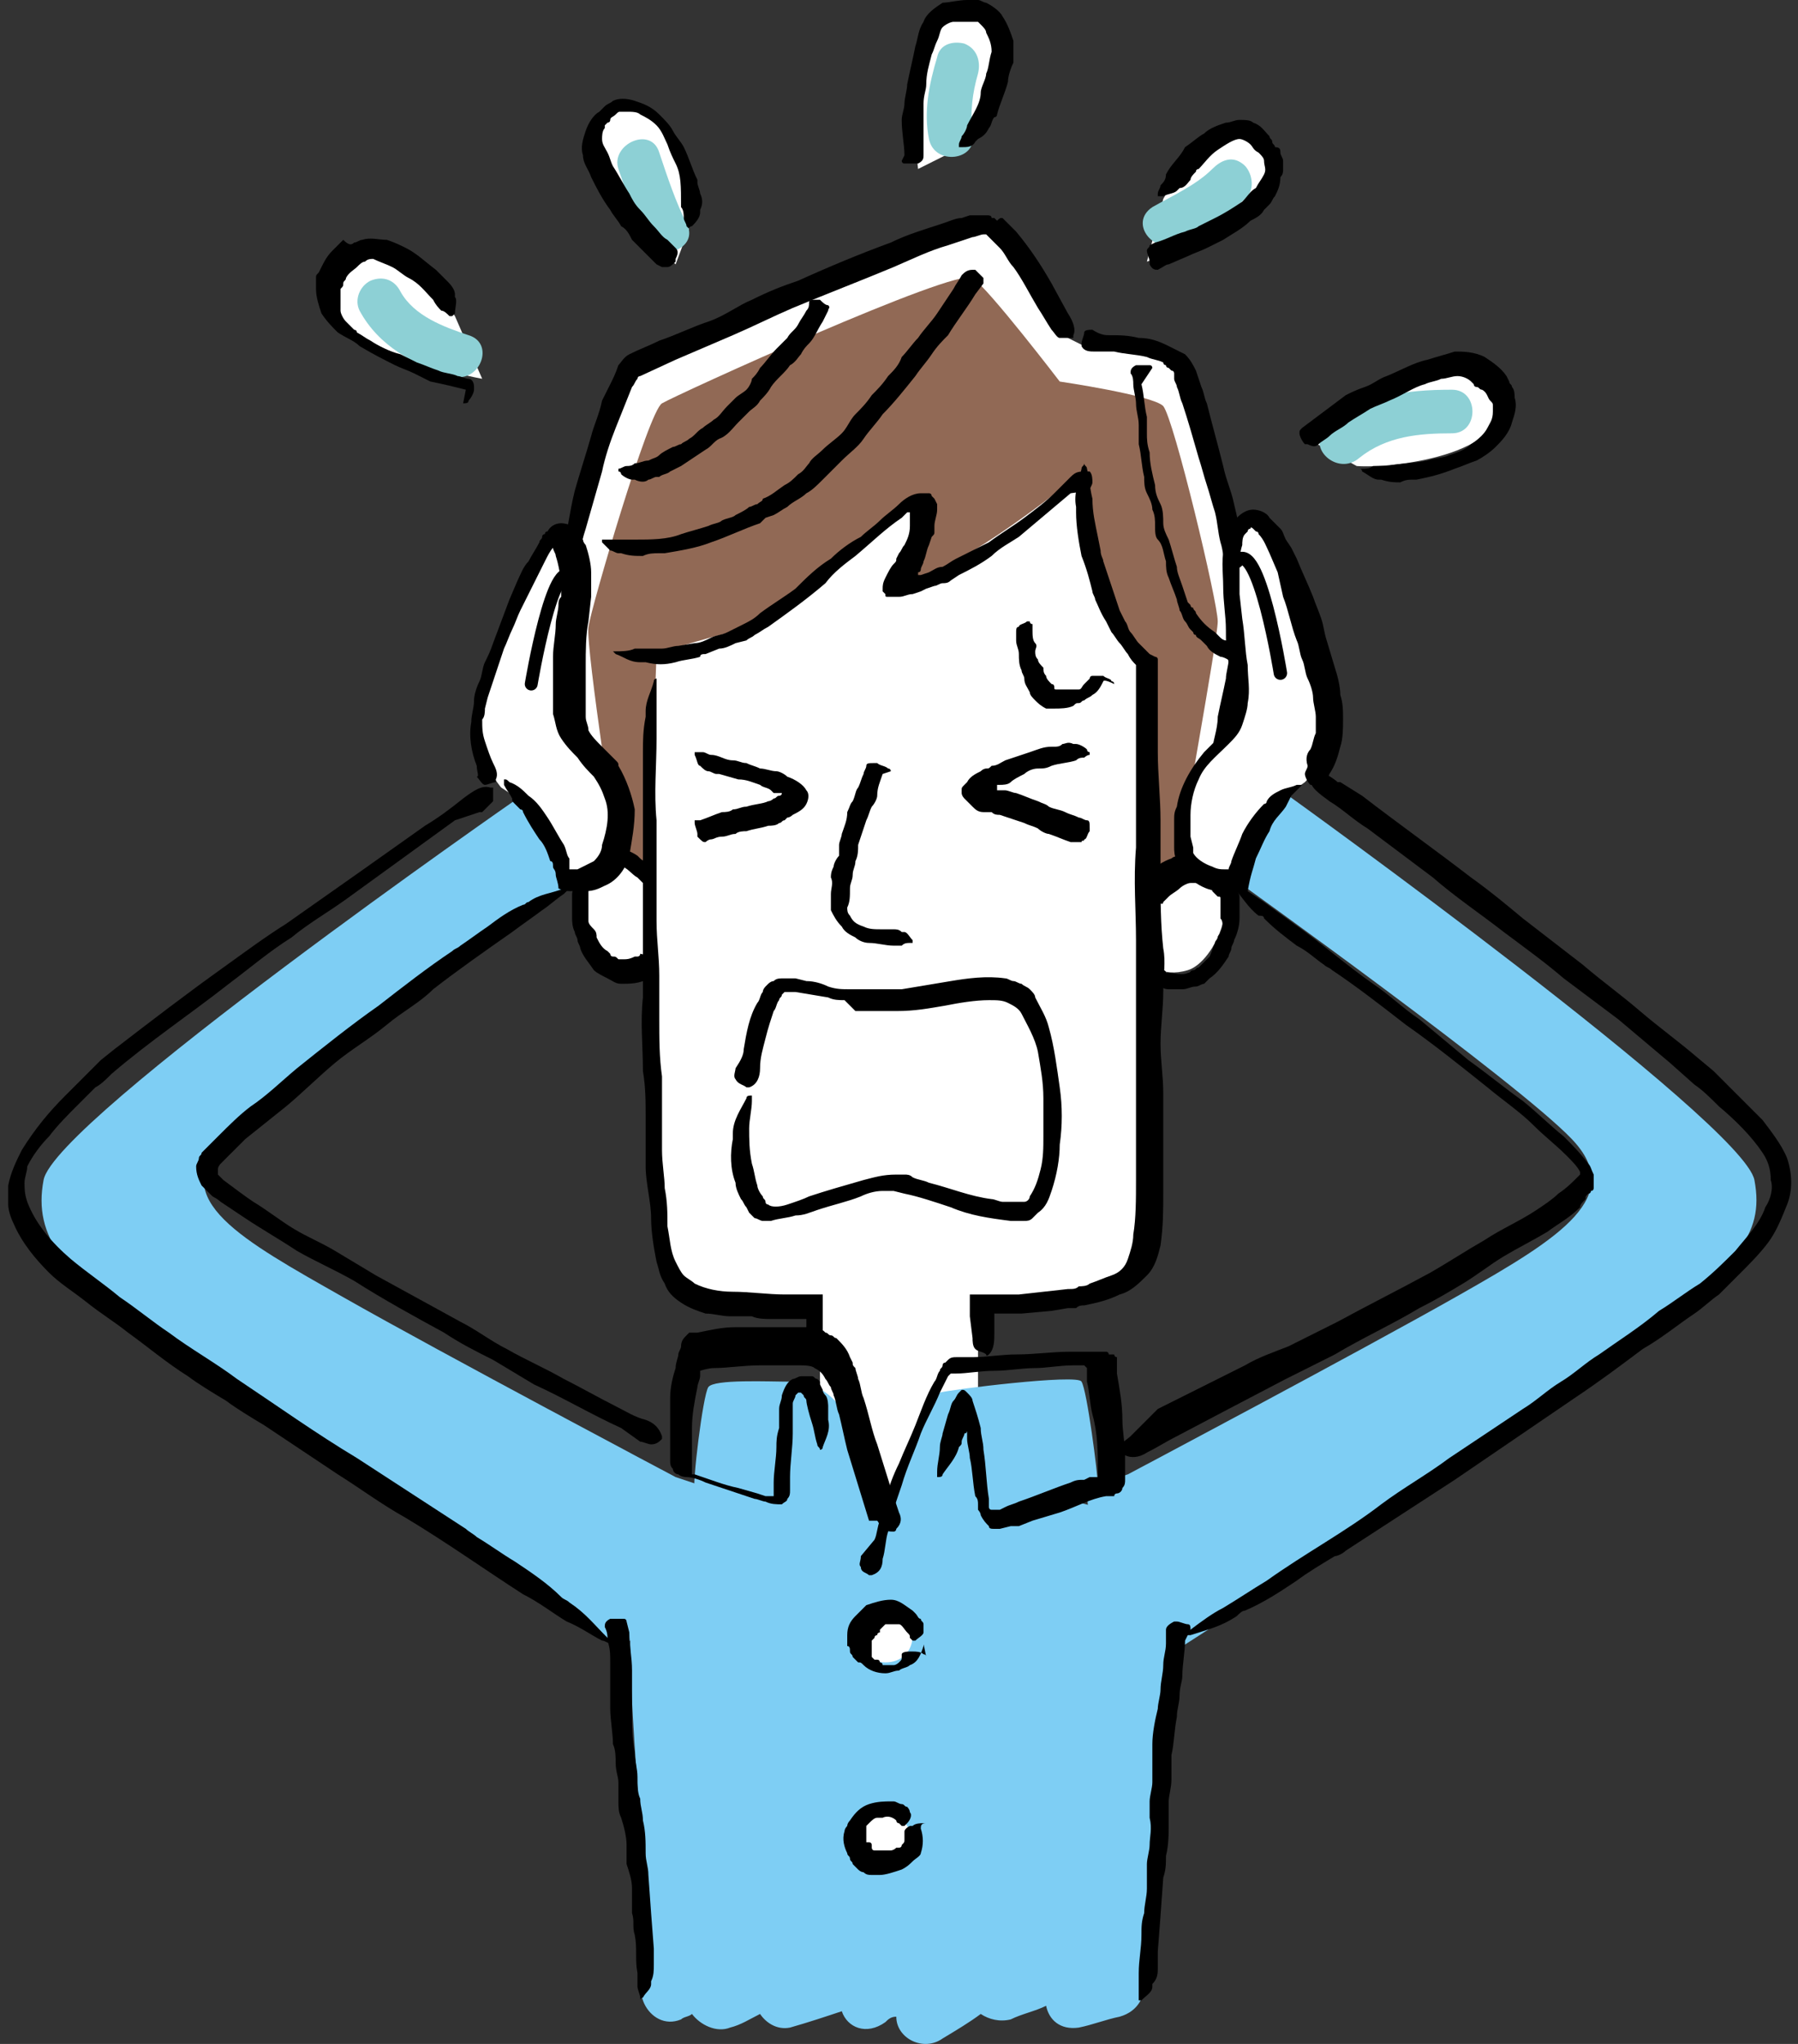
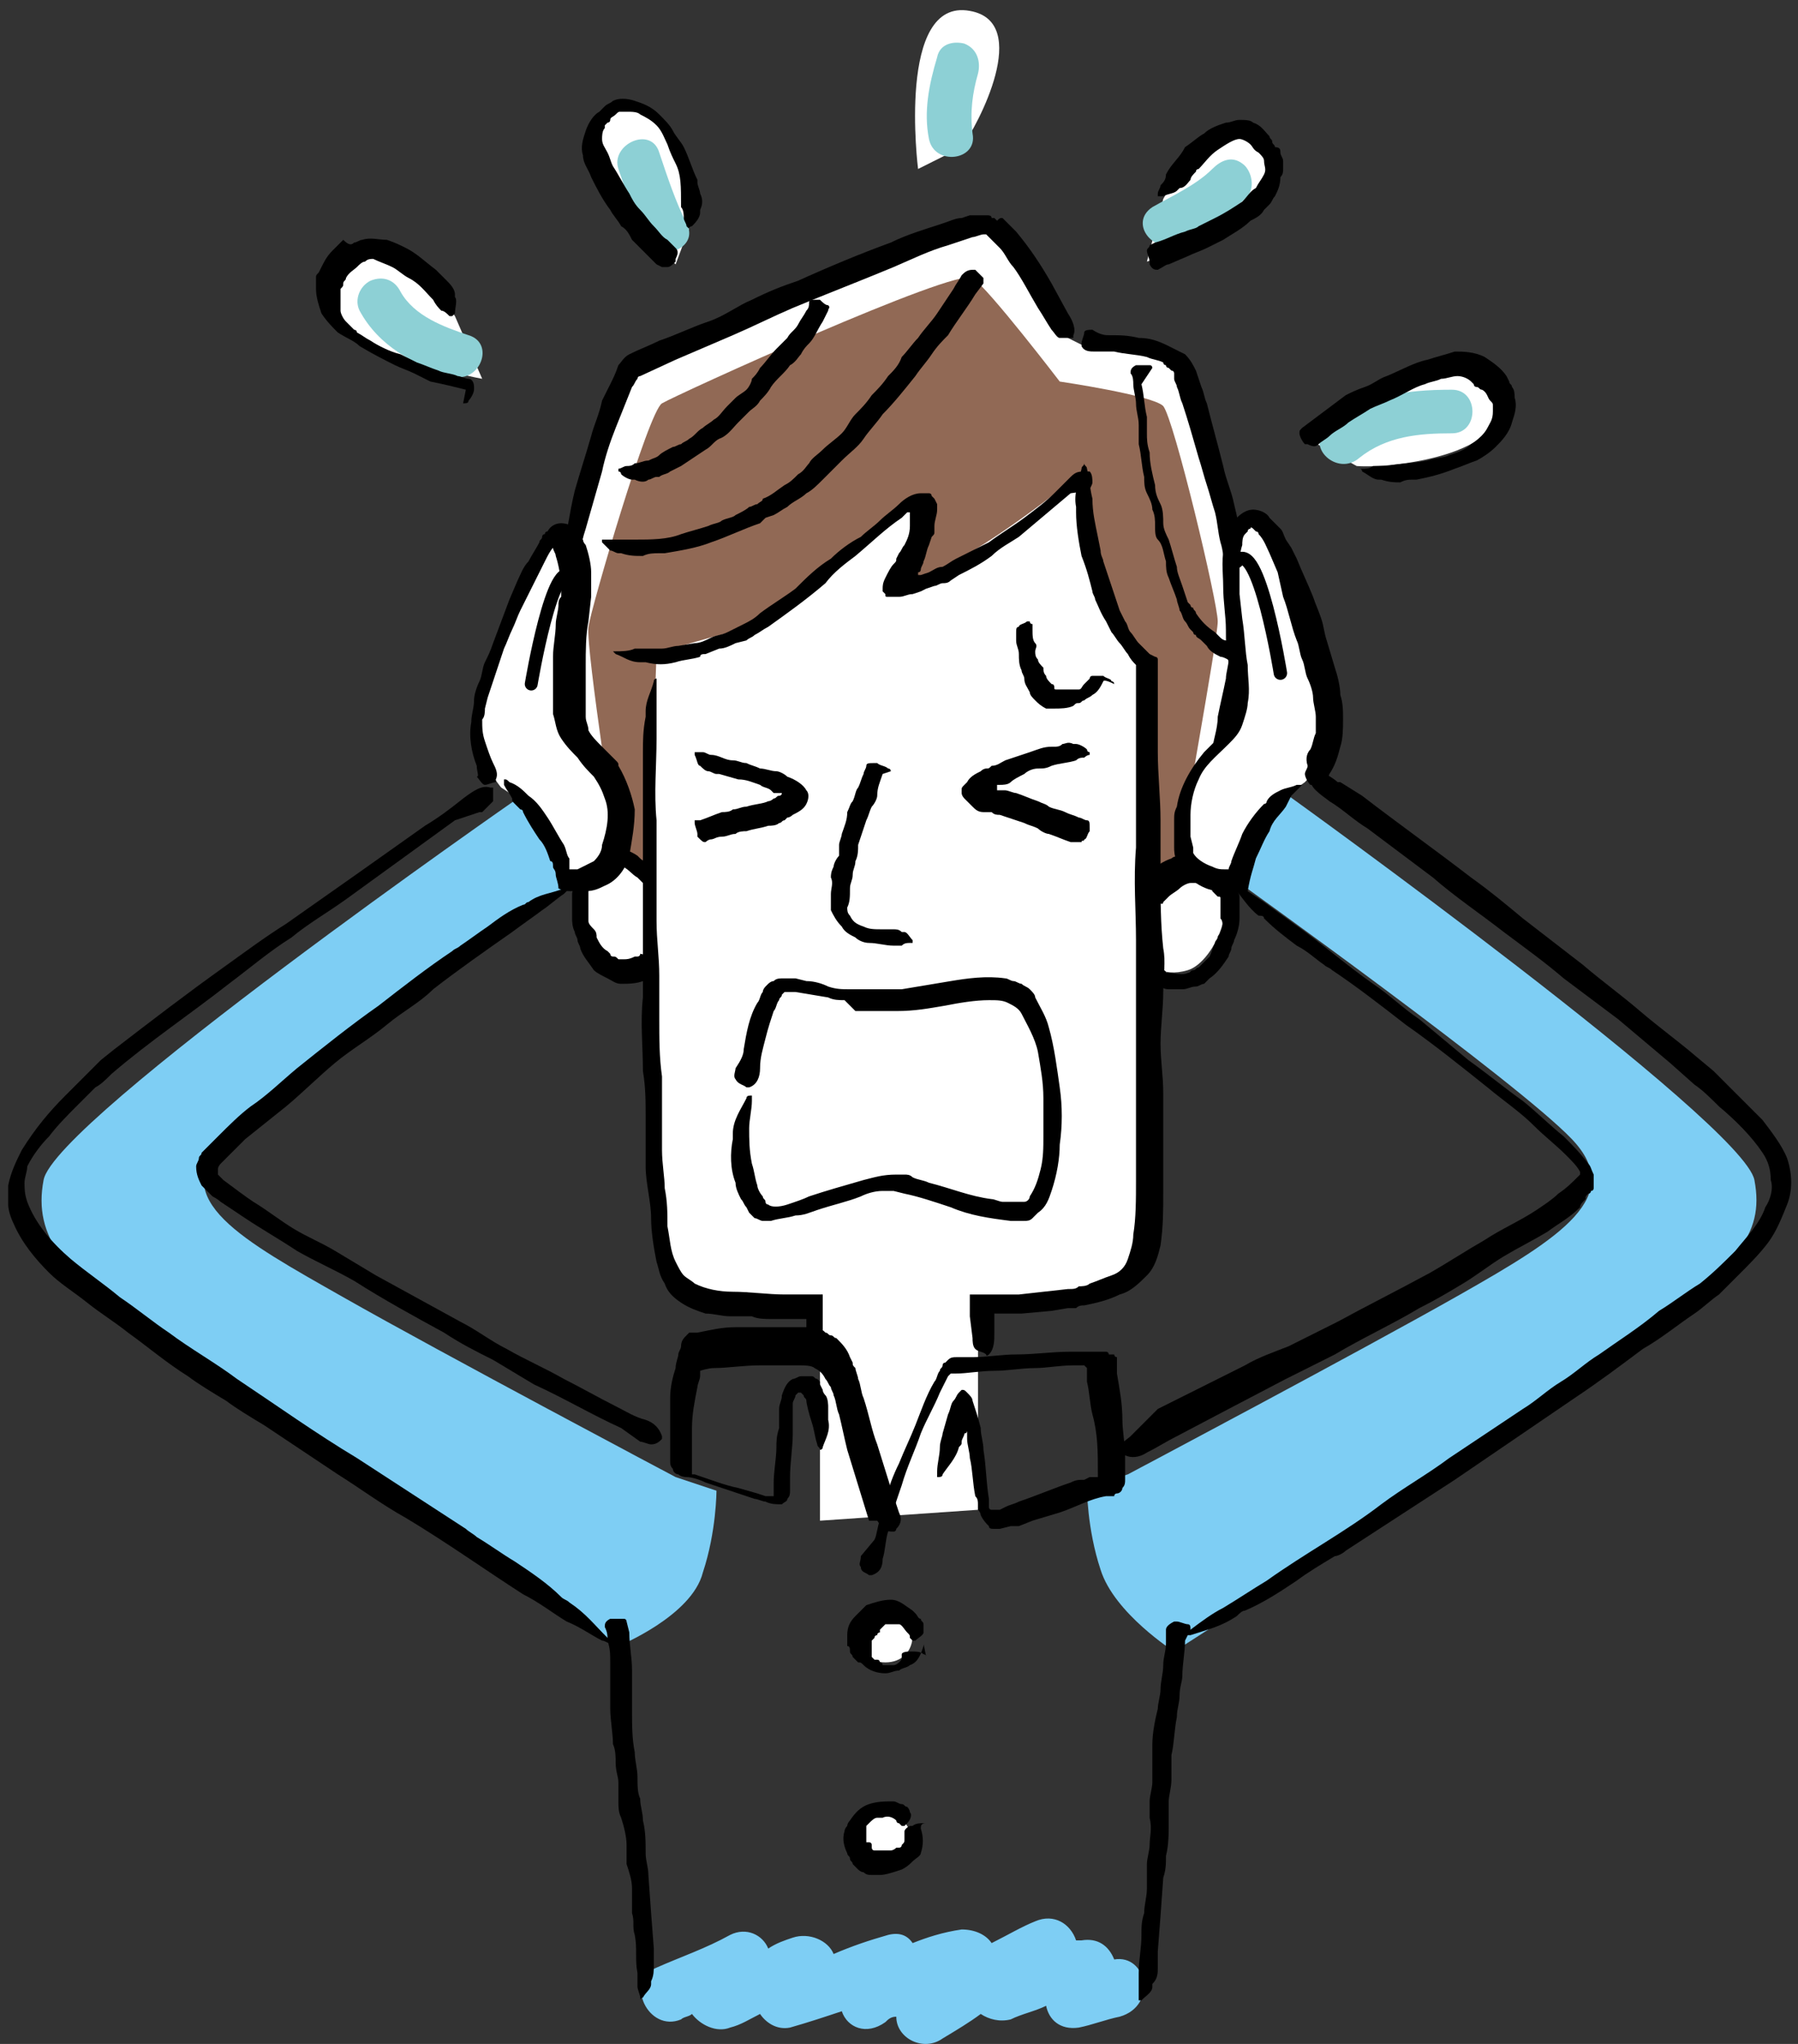
<svg xmlns="http://www.w3.org/2000/svg" version="1.1" id="レイヤー_1" x="0px" y="0px" viewBox="0 0 66 75" style="enable-background:new 0 0 66 75;" xml:space="preserve">
  <rect x="0" y="0" width="66" height="75" fill="#333333" stroke="none" />
  <style type="text/css">
	.st0{fill:none;}
	.st1{fill:#FFFFFF;}
	.st2{fill:#916955;}
	.st3{fill:#7ECEF4;}
	.st4{fill:#8DD0D5;}
	.st5{fill:none;stroke:#000000;stroke-width:0.473;stroke-linecap:round;stroke-linejoin:round;stroke-miterlimit:10;}
	.st6{fill:none;stroke:#000000;stroke-width:0.492;stroke-linecap:round;stroke-linejoin:round;stroke-miterlimit:10;}
</style>
  <rect class="st0" width="66" height="75" />
  <g>
    <g>
      <path class="st1" d="M30.1,55.8v-7.9c-1.2,0-2.2-0.1-2.9-0.1c-2.1-0.1-2.7-0.6-3-2.8C24,43.6,24,40.5,24,36l-0.2-0.7    c0,0-0.4,0.6-1.4,0.3c-1-0.3-1.8-2.8-0.6-3.8l0.2-0.6c0,0-1.6-6.7-1.7-8.1c0-0.9,2-9.3,3-9.7c1.4-0.6,11.7-5.2,12.7-5.3    c1-0.1,3.2,4.3,3.2,4.3l0.6,0.3c0,0,3-0.1,3.6,0.7c0.6,0.8,2.4,7.8,2.3,9.2c-0.1,1.4-0.6,4.1-1.1,6.6l-0.6,2.4    c0.1,0,0.2,0.1,0.4,0.2c1.3,1,0.2,3.5-0.8,3.8c-1,0.3-1.4-0.3-1.4-0.3l-0.1,2.4c0,3.8-0.1,4.3-0.1,5.6c-0.1,2.6,0.1,3.7-2,4.2    c-0.7,0.2-2.3,0.3-4.1,0.4v7.5L30.1,55.8z" />
    </g>
    <path class="st2" d="M39,17.9c0,0-4.4,3.5-5.9,3.4c-0.8,0,1.4-2.8,0.6-3c-0.8-0.1-5,4.4-6.9,4.9c-1.9,0.5-2.7,0.8-2.7,0.8l-0.3,8   l-1.1-0.5c0,0-1.2-7.7-1.1-8.5c0.1-0.7,2.2-7.9,2.7-8.2c0.5-0.3,10.8-5,11.4-4.6c0.6,0.4,3.2,3.8,3.2,3.8s3.4,0.5,3.8,0.9   c0.4,0.5,2,7.2,2,7.9c0,0.7-1.4,8.2-1.4,8.7c0,0.5-1,0.6-1,0.6L42,24.3c0,0-2.4-2.5-2.2-6.4C39.8,17.9,39.8,17.1,39,17.9z" />
-     <path class="st3" d="M23.8,72.9c-0.1-5.1-0.9-11.7-0.6-13.9c0.4-2.6,2.1-3.7,3-3.9c0.1,0-0.6-0.3-0.7-0.4c-0.1-0.2,0.3-3.5,0.5-3.8   c0.2-0.3,2.2-0.2,3.1-0.2c0.9,0,1.6,0.6,1.9,1.2c0.3,0.6,1.4,4.1,1.4,4.1s1.8-4.8,2.1-4.9c0.3-0.1,5.1-0.7,5.2-0.4   c0.2,0.3,0.6,3.4,0.6,3.8c0,0.1-1.1,0.5-0.9,0.6c0.8,0.1,2,0.7,2.5,1c0.7,0.5,0.7,1.4,1,3.4c0.3,2-0.7,6.9-0.9,13.5L23.8,72.9z" />
    <path class="st3" d="M40.9,71.9c-0.2-0.5-0.6-0.8-1.2-0.7c-0.1,0-0.1,0-0.2,0c-0.2-0.6-0.8-1-1.5-0.7c-0.5,0.2-1,0.5-1.6,0.8   c-0.2-0.3-0.6-0.5-1.1-0.5c-0.7,0.1-1.3,0.3-1.8,0.5c-0.2-0.3-0.5-0.4-0.9-0.3c-0.7,0.2-1.3,0.4-2,0.7c-0.2-0.5-0.9-0.8-1.5-0.6   c-0.3,0.1-0.6,0.2-0.9,0.4c-0.2-0.5-0.8-0.8-1.4-0.5c-0.9,0.5-1.8,0.8-2.7,1.2c-1.2,0.5-0.3,2.4,0.9,1.9c0.1-0.1,0.3-0.1,0.4-0.2   c0.3,0.4,0.9,0.7,1.4,0.5c0.4-0.1,0.7-0.3,1.1-0.5c0.2,0.3,0.6,0.6,1.1,0.5c0.7-0.2,1.3-0.4,1.9-0.6c0.2,0.6,0.9,0.9,1.6,0.4   c0.1-0.1,0.2-0.2,0.4-0.2c0,0.8,1,1.3,1.7,0.8c0.5-0.3,1-0.6,1.4-0.9c0.3,0.2,0.7,0.3,1.1,0.2c0.4-0.2,0.9-0.3,1.3-0.5   c0.1,0.5,0.5,0.9,1.2,0.8c0.5-0.1,1-0.3,1.5-0.4C42.5,73.6,42.1,71.7,40.9,71.9z" />
    <path class="st3" d="M19,29.3c0,0-17,11.8-17.4,14c-0.4,2.1,0.8,3.5,3.9,5.7c3.2,2.2,17.2,11.4,17.2,11.4s2.7-1.1,3.1-2.7   c0.5-1.5,0.5-3,0.5-3l-1.5-0.5c0,0-8.5-4.5-12.2-6.6c-3.7-2.1-6.5-3.6-4.4-5.7c2-2.1,12.5-9.3,12.5-9.3S20.1,30.2,19,29.3z" />
    <path class="st3" d="M47.3,29.2c0,0,16.7,12,17.1,14.1c0.4,2.1-0.8,3.1-3.8,5.5c-3.7,3-17.5,11.8-17.5,11.8s-2.2-1.4-2.7-3   c-0.5-1.5-0.5-3-0.5-3l1.5-0.5c0,0,8.5-4.5,12.2-6.6c3.7-2.1,6.1-3.6,4.1-5.7c-2-2.1-12.2-9.4-12.2-9.4S46.1,30,47.3,29.2z" />
    <g>
      <g>
        <g>
          <path d="M42.2,32c0.2-0.2,0.5-0.4,0.8-0.5c0.1-0.1,0.3-0.1,0.5-0.1c0.1,0,0.2,0,0.3,0c0.1,0,0.2,0,0.3,0l0.2,0      c0,0,0.1,0,0.1,0.1c0.1,0,0.2,0.1,0.3,0.1c0.1,0.1,0.1,0.1,0.2,0.2c0.1,0.1,0.1,0.1,0.2,0.2c0.1,0.2,0.3,0.3,0.3,0.6      c0,0.1,0.1,0.2,0.1,0.3l0,0.3c0,0.2,0,0.4,0,0.5c0,0.3-0.1,0.6-0.2,0.8c0,0.1-0.1,0.2-0.1,0.3c0,0.1-0.1,0.2-0.1,0.3      c-0.2,0.3-0.4,0.6-0.7,0.8c-0.1,0.1-0.1,0.1-0.2,0.2c-0.1,0-0.2,0.1-0.3,0.1c-0.2,0-0.3,0.1-0.5,0.1c0,0-0.1,0-0.1,0l-0.2,0      c-0.1,0-0.1,0-0.2,0c-0.2,0-0.3-0.1-0.4-0.2c0,0,0,0-0.1,0c-0.1,0-0.1-0.1-0.1-0.2c0-0.1,0-0.2,0-0.3c0,0,0.1-0.1,0.1-0.1      c0,0,0,0,0.1,0c0.1,0,0.1,0,0.2,0.1c0,0,0.1,0,0.1,0.1c0,0,0.1,0,0.1,0c0.2,0,0.5,0.1,0.7,0c0.1,0,0.1-0.1,0.2-0.1      c0.1,0,0.1-0.1,0.2-0.1c0.1-0.1,0.1-0.1,0.2-0.2c0.1-0.1,0.1-0.1,0.2-0.2c0.1-0.2,0.1-0.3,0.2-0.5c0-0.1,0.1-0.1,0.1-0.2      c0-0.1,0.1-0.1,0.1-0.2c0.1-0.2,0.1-0.4,0-0.5c0-0.1,0-0.2,0-0.3c0-0.1,0-0.1,0-0.2c0-0.1,0-0.1,0-0.2c0-0.1,0-0.1-0.1-0.1      c0,0-0.1-0.1-0.1-0.1c0,0-0.1-0.1-0.1-0.1c0,0,0-0.1-0.1-0.1c-0.2-0.2-0.2-0.2-0.4-0.2c-0.1,0-0.2,0-0.3,0      c-0.1,0-0.3,0.1-0.4,0.2c-0.1,0.1-0.3,0.2-0.4,0.3c-0.1,0.1-0.1,0.1-0.2,0.2c0,0.1-0.1,0.1-0.3-0.1c0,0,0,0-0.1,0      c-0.1-0.1-0.2-0.2-0.2-0.3c0-0.1,0-0.1,0-0.2c0,0,0,0,0,0L42.2,32L42.2,32z" />
        </g>
      </g>
    </g>
    <g>
      <g>
        <g>
          <path d="M23.8,35.9c-0.3,0.2-0.7,0.2-1,0.2c-0.2,0-0.3-0.1-0.5-0.2c-0.2-0.1-0.4-0.2-0.5-0.3c-0.2-0.3-0.4-0.5-0.5-0.8      c0-0.1-0.1-0.2-0.1-0.3c0-0.1-0.1-0.2-0.1-0.3c-0.1-0.2-0.1-0.4-0.1-0.5c0-0.2,0-0.3,0-0.5c0-0.1,0-0.3,0-0.4      c0-0.1,0.1-0.3,0.1-0.4c0.1-0.1,0.1-0.2,0.1-0.3c0.1-0.1,0.1-0.2,0.2-0.3c0.1-0.1,0.1-0.1,0.2-0.2l0.1-0.1c0,0,0.1-0.1,0.1-0.1      c0,0,0.1-0.1,0.1-0.1l0.2-0.1c0.1,0,0.2-0.1,0.3-0.1c0.4,0,0.7,0.1,1,0.3c0,0,0,0,0.1,0.1c0.1,0.1,0.2,0.1,0.3,0.2      c0.1,0.1,0.2,0.2,0.2,0.3c0,0,0,0,0,0c0.1,0.1,0,0.3,0,0.4c0,0-0.1,0.1-0.1,0.1c0,0,0,0-0.1,0c-0.1,0-0.1-0.1-0.2-0.1      c-0.1-0.1-0.1-0.1-0.2-0.2c-0.2-0.1-0.4-0.4-0.6-0.4c-0.1,0-0.1,0-0.2,0c-0.1,0-0.1,0-0.2,0c-0.1,0-0.1,0-0.2,0c0,0-0.1,0-0.1,0      c0,0-0.1,0-0.1,0.1c0,0.1-0.1,0.1-0.1,0.2c0,0.1-0.1,0.1-0.1,0.2c0,0.1-0.1,0.2-0.2,0.3c0,0.1,0,0.2,0,0.2c0,0.1,0,0.2,0,0.3      c0,0.1,0,0.2,0,0.3c0,0.1,0,0.2,0,0.4c0,0.1,0.1,0.2,0.2,0.3c0.1,0.1,0.1,0.2,0.1,0.3c0.1,0.2,0.2,0.4,0.4,0.5      c0,0,0.1,0.1,0.1,0.1c0,0,0,0.1,0.1,0.1c0.1,0,0.1,0,0.2,0.1c0.1,0,0.1,0,0.2,0c0.1,0,0.2,0,0.4-0.1c0,0,0.1,0,0.1,0      c0,0,0.1,0,0.1-0.1c0,0,0.1,0,0.3,0.1c0,0,0,0,0.1,0c0.1,0.1,0.2,0.2,0.2,0.3c0,0.1,0,0.1,0,0.2c0,0,0,0,0,0      C23.9,35.8,23.8,35.9,23.8,35.9L23.8,35.9z" />
        </g>
      </g>
    </g>
    <g>
      <g>
        <g>
          <path d="M39.3,18.1c-0.6,0.5-1.3,1.1-1.9,1.6c-0.3,0.2-0.7,0.4-1,0.7c-0.4,0.3-0.8,0.5-1.2,0.7l-0.3,0.2      c-0.1,0.1-0.2,0.1-0.3,0.1c-0.1,0-0.2,0.1-0.3,0.1l-0.3,0.1l-0.2,0.1l-0.3,0.1c-0.2,0-0.3,0.1-0.5,0.1c-0.2,0-0.3,0-0.4,0      c-0.1,0-0.1,0-0.1-0.1c0,0,0,0-0.1-0.1c0,0,0-0.1,0-0.1c0-0.1,0-0.2,0.1-0.4c0.1-0.2,0.2-0.4,0.3-0.5c0.1-0.1,0.1-0.1,0.1-0.2      l0.1-0.2c0.1-0.1,0.1-0.2,0.2-0.3c0.1-0.2,0.2-0.4,0.2-0.7c0-0.1,0-0.1,0-0.2l0-0.1c0,0,0-0.1,0-0.1c0,0,0-0.1,0-0.1      c0,0-0.1,0-0.1,0c0,0,0,0-0.1,0.1l0,0L33.1,19c-0.6,0.4-1.1,0.9-1.7,1.4c-0.4,0.3-0.8,0.6-1.1,1c-0.7,0.6-1.4,1.1-2.1,1.6      c-0.2,0.1-0.3,0.2-0.5,0.3c-0.1,0.1-0.2,0.1-0.3,0.2L27,23.6c-0.2,0.1-0.4,0.2-0.6,0.2L25.9,24c-0.1,0-0.2,0-0.2,0.1      c-0.3,0.1-0.6,0.1-0.9,0.2c-0.4,0.1-0.7,0.1-1.1,0c0,0-0.1,0-0.2,0c-0.4,0-0.6-0.2-0.9-0.3c0,0-0.1-0.1-0.1-0.1      c0.1,0,0.1,0,0.1,0c0.2,0,0.5,0,0.7-0.1l0.5,0c0.2,0,0.3,0,0.5,0c0.2,0,0.4-0.1,0.6-0.1l0.6-0.1c0.2,0,0.4-0.1,0.6-0.2      c0.2-0.1,0.4-0.1,0.6-0.2c0.2-0.1,0.4-0.2,0.6-0.3c0.2-0.1,0.4-0.2,0.6-0.4c0.4-0.3,0.9-0.6,1.3-0.9c0.4-0.4,0.8-0.8,1.3-1.1      c0.3-0.3,0.7-0.6,1.1-0.8c0.2-0.2,0.5-0.4,0.7-0.6c0.2-0.2,0.5-0.4,0.7-0.6c0.2-0.2,0.5-0.4,0.8-0.4c0.1,0,0.2,0,0.3,0      c0.1,0,0.1,0.1,0.1,0.1c0,0,0.1,0.1,0.1,0.1l0.1,0.2l0,0c0,0,0,0,0,0.1l0,0.1c0,0.2-0.1,0.4-0.1,0.6c0,0.1,0,0.1,0,0.1l0,0.1      c0,0.1,0,0.1-0.1,0.2l-0.1,0.3c-0.1,0.2-0.1,0.4-0.2,0.6c0,0.1-0.1,0.2-0.1,0.3c0,0,0,0.1-0.1,0.1l0,0.1l0,0l0,0c0,0,0,0,0,0      c0,0,0,0,0,0l0,0l0.1,0l0.3-0.1c0.2-0.1,0.3-0.2,0.5-0.2c0.2-0.1,0.3-0.2,0.5-0.3c0.2-0.1,0.4-0.2,0.6-0.3      c0.2-0.1,0.4-0.2,0.6-0.3c0.4-0.3,0.9-0.6,1.3-0.9c0.4-0.3,0.8-0.6,1.1-0.9c0.2-0.2,0.4-0.4,0.6-0.6c0.2-0.2,0.3-0.2,0.6-0.2      c0,0,0.1,0,0.1,0c0.1,0.1,0.1,0.3,0.1,0.4c0,0.1-0.1,0.2-0.1,0.3c0,0,0,0,0,0L39.3,18.1L39.3,18.1z" />
        </g>
      </g>
    </g>
    <g>
      <g>
        <g>
          <path d="M38.1,11.3c-0.3-0.5-0.6-1.1-0.9-1.5c-0.2-0.2-0.3-0.5-0.5-0.7c-0.2-0.2-0.4-0.4-0.5-0.5c0,0,0,0,0,0c0,0,0,0,0,0      c0,0,0,0-0.1,0c-0.1,0-0.3,0.1-0.4,0.1c-0.3,0.1-0.6,0.2-0.9,0.3c-0.7,0.2-1.3,0.5-2,0.8c-1.2,0.5-2.5,1-3.7,1.5      c-0.7,0.3-1.5,0.7-2.2,1c-0.7,0.3-1.4,0.6-2.1,0.9l-1.3,0.6c0,0-0.1,0-0.1,0.1c-0.1,0.1-0.1,0.2-0.2,0.3c-0.2,0.5-0.4,1-0.6,1.5      c-0.2,0.5-0.4,1.1-0.5,1.6c-0.2,0.7-0.4,1.4-0.6,2.1c-0.2,0.6-0.3,1.3-0.4,1.9c-0.1,0.3-0.1,0.6-0.2,1c0,0.2-0.1,0.3-0.1,0.5      c0,0.1,0,0.3,0,0.4l0,0.4c0,0.1,0,0.3,0.1,0.4l0.2,0.9c0.1,0.6,0.2,1.1,0.3,1.7c0,0.1,0,0.2,0.1,0.3c0.1,0.4,0.2,0.8,0.3,1.2      c0.1,0.5,0.2,1,0.2,1.6c0,0.1,0,0.2,0,0.2c0.1,0.5,0,0.9,0,1.4c0,0.1-0.1,0.1-0.1,0.2c0-0.1-0.1-0.1-0.1-0.2      c-0.1-0.3-0.2-0.7-0.3-1l-0.3-1.4c-0.3-1.2-0.5-2.5-0.8-3.7c-0.2-0.7-0.3-1.4-0.3-2.3c0.1-0.8,0.3-1.6,0.5-2.4      c0.2-0.8,0.3-1.7,0.5-2.5c0.2-0.7,0.4-1.3,0.6-2c0.1-0.4,0.3-0.8,0.4-1.3c0.1-0.2,0.2-0.4,0.3-0.6c0.1-0.2,0.2-0.4,0.3-0.7      c0.1-0.1,0.2-0.3,0.4-0.4c0.4-0.2,0.7-0.3,1.1-0.5c0.6-0.2,1.2-0.5,1.8-0.7c0.6-0.2,1.1-0.6,1.6-0.8c0.6-0.3,1.1-0.5,1.7-0.7      c1.1-0.5,2.3-1,3.4-1.4c0.6-0.3,1.3-0.5,1.9-0.7C34.9,8.1,35.1,8,35.3,8l0.3-0.1c0,0,0.1,0,0.2,0l0.2,0c0.1,0,0.2,0,0.2,0      c0.1,0,0.2,0,0.2,0.1l0.1,0l0.1,0.1C36.7,8,36.7,8,36.8,8c0.2,0.2,0.3,0.3,0.5,0.5c0.5,0.6,0.9,1.2,1.3,1.9l0.6,1.1      c0.2,0.3,0.3,0.6,0.2,0.8c0,0,0,0.1,0,0.1c-0.1,0-0.3,0-0.5,0c-0.1,0-0.2-0.2-0.3-0.3c0,0,0,0,0,0      C38.4,11.8,38.3,11.6,38.1,11.3L38.1,11.3z" />
        </g>
      </g>
    </g>
    <g>
      <g>
        <g>
          <path d="M40.7,12.3c0.4,0,0.7,0,1.1,0.1c0.4,0,0.7,0.1,1.1,0.3c0.2,0.1,0.4,0.2,0.6,0.3c0.2,0.2,0.3,0.4,0.4,0.6l0.1,0.3      l0.1,0.3c0.1,0.2,0.1,0.4,0.2,0.6c0.2,0.8,0.4,1.5,0.6,2.3c0.1,0.5,0.3,0.9,0.4,1.4c0.1,0.4,0.2,0.9,0.3,1.3      c0.1,0.4,0.2,0.8,0.3,1.2c0.1,0.3,0.1,0.7,0.2,1c0,0.2,0,0.3,0,0.5c0,0.2,0,0.4,0,0.5c-0.1,0.4-0.1,0.9-0.2,1.3      c-0.1,0.8-0.2,1.5-0.4,2.3l-0.4,2c0,0.1,0,0.1-0.1,0.2c-0.1,0.2-0.1,0.5-0.2,0.7c-0.1,0.3-0.1,0.6-0.3,0.9c0,0,0,0.1,0,0.1      c-0.1,0.3-0.3,0.5-0.5,0.7c0,0-0.1,0-0.2,0.1c0,0,0-0.1,0-0.1c0-0.2,0-0.4,0.1-0.6c0-0.3,0.1-0.5,0.2-0.8      c0.1-0.7,0.3-1.4,0.4-2.2c0-0.4,0.2-0.8,0.2-1.3c0.1-0.5,0.2-0.9,0.3-1.4c0-0.2,0.1-0.5,0.1-0.7c0-0.2,0-0.5,0.1-0.7      c0-0.2,0-0.4,0.1-0.6l0-0.3c0-0.1,0-0.2,0-0.3c0-0.5-0.1-1-0.3-1.5c-0.1-0.3-0.1-0.6-0.2-0.9c-0.1-0.4-0.1-0.7-0.2-1.1      c-0.1-0.3-0.2-0.7-0.3-1c-0.1-0.3-0.2-0.7-0.3-1c-0.2-0.7-0.4-1.4-0.6-2c-0.1-0.2-0.1-0.4-0.2-0.6c0-0.1-0.1-0.2-0.1-0.3l0-0.1      c0,0,0-0.1,0-0.1c0,0,0-0.1-0.1-0.1c0,0,0,0-0.1-0.1c0,0-0.1,0-0.1-0.1c0,0-0.1,0-0.1-0.1c-0.2-0.1-0.4-0.1-0.6-0.2      c-0.4-0.1-0.8-0.1-1.2-0.2c-0.2,0-0.5,0-0.7,0c-0.2,0-0.4,0-0.5-0.2c0,0,0-0.1,0-0.1c0-0.1,0.1-0.3,0.1-0.4      c0-0.1,0.2-0.1,0.3-0.1c0,0,0,0,0,0C40.4,12.3,40.6,12.3,40.7,12.3L40.7,12.3z" />
        </g>
      </g>
    </g>
    <g>
      <g>
        <g>
          <path d="M32.4,28.4c-0.1,0.3-0.2,0.5-0.2,0.8c0,0.1-0.1,0.3-0.2,0.4c-0.1,0.2-0.1,0.3-0.2,0.5c-0.1,0.3-0.2,0.6-0.3,0.9      c0,0.2,0,0.4-0.1,0.6c0,0.2-0.1,0.3-0.1,0.5c0,0.2-0.1,0.3-0.1,0.5c0,0.3,0,0.5-0.1,0.7c0,0.1,0,0.2,0.1,0.3      c0.1,0.2,0.2,0.3,0.5,0.4c0.2,0.1,0.4,0.1,0.7,0.1c0,0,0,0,0.1,0c0.1,0,0.2,0,0.3,0c0.1,0,0.2,0,0.3,0.1c0,0,0,0,0.1,0      c0.1,0,0.2,0.2,0.3,0.3c0,0,0,0.1,0,0.1c0,0,0,0-0.1,0c-0.1,0-0.2,0-0.3,0.1c-0.1,0-0.2,0-0.3,0c-0.3,0-0.6-0.1-0.9-0.1      c-0.2,0-0.4-0.1-0.5-0.2c-0.2-0.1-0.4-0.2-0.5-0.4c-0.2-0.2-0.3-0.4-0.4-0.6c0-0.1,0-0.2,0-0.3c0-0.1,0-0.2,0-0.3      c0-0.2,0.1-0.4,0-0.6c0-0.1,0-0.2,0.1-0.4c0-0.1,0.1-0.3,0.2-0.4c0-0.1,0-0.3,0-0.4c0-0.1,0.1-0.3,0.1-0.4      c0.1-0.3,0.2-0.5,0.2-0.8c0.1-0.2,0.1-0.3,0.2-0.4c0.1-0.2,0.1-0.4,0.2-0.5c0.1-0.2,0.1-0.3,0.2-0.5c0-0.1,0.1-0.2,0.1-0.3      c0-0.1,0.1-0.1,0.3-0.1c0,0,0.1,0,0.1,0c0.1,0.1,0.3,0.1,0.4,0.2c0.1,0,0.1,0.1,0.1,0.1c0,0,0,0,0,0L32.4,28.4L32.4,28.4z" />
        </g>
      </g>
    </g>
    <g>
      <g>
        <g>
          <path d="M35.8,10.8c-0.3,0.5-0.7,1-1,1.5c-0.2,0.2-0.4,0.4-0.6,0.7c-0.2,0.3-0.4,0.5-0.6,0.8c-0.4,0.5-0.8,1-1.2,1.4      c-0.2,0.3-0.5,0.6-0.7,0.9c-0.2,0.3-0.5,0.5-0.8,0.8c-0.2,0.2-0.5,0.5-0.7,0.7c-0.2,0.2-0.4,0.4-0.6,0.5      c-0.2,0.2-0.5,0.3-0.7,0.5c-0.2,0.1-0.3,0.2-0.5,0.3L28.1,19L28,19.1l-0.1,0.1c-0.6,0.2-1.2,0.5-1.8,0.7      c-0.5,0.2-1.1,0.3-1.7,0.4c-0.1,0-0.1,0-0.2,0c-0.2,0-0.4,0-0.6,0.1c-0.3,0-0.5,0-0.8-0.1c0,0-0.1,0-0.1,0      c-0.1,0-0.2-0.1-0.3-0.1c-0.1-0.1-0.2-0.2-0.3-0.3c0,0,0-0.1,0-0.1c0,0,0.1,0,0.1,0c0.2,0,0.3,0,0.5,0c0.2,0,0.4,0,0.6,0      c0.6,0,1.2,0,1.7-0.2c0.3-0.1,0.7-0.2,1-0.3c0.2-0.1,0.4-0.1,0.5-0.2c0.2-0.1,0.4-0.1,0.5-0.2c0.2-0.1,0.4-0.2,0.5-0.3      c0.1,0,0.2-0.1,0.3-0.1c0.1-0.1,0.2-0.1,0.2-0.2c0.3-0.1,0.5-0.3,0.8-0.5c0.2-0.1,0.3-0.2,0.5-0.4c0.2-0.1,0.3-0.3,0.4-0.4      c0.1-0.2,0.3-0.3,0.5-0.5c0.2-0.2,0.5-0.4,0.7-0.6c0.2-0.2,0.3-0.5,0.5-0.7c0.2-0.2,0.4-0.4,0.6-0.7c0.2-0.2,0.4-0.4,0.6-0.7      c0.2-0.2,0.4-0.4,0.5-0.7c0.2-0.2,0.4-0.5,0.6-0.7c0.2-0.3,0.5-0.6,0.7-0.9c0.2-0.3,0.4-0.6,0.6-0.9c0.1-0.2,0.2-0.3,0.3-0.5      c0.1-0.1,0.2-0.2,0.4-0.2c0,0,0.1,0,0.1,0c0.1,0.1,0.2,0.2,0.3,0.3c0,0.1,0,0.2,0,0.2c0,0,0,0,0,0L35.8,10.8L35.8,10.8z" />
        </g>
      </g>
    </g>
    <g>
      <g>
        <g>
          <path d="M30.2,11.8c-0.2,0.3-0.3,0.6-0.5,0.8c-0.1,0.1-0.2,0.2-0.3,0.4c-0.1,0.1-0.2,0.3-0.4,0.4c-0.2,0.3-0.5,0.5-0.7,0.8      c-0.1,0.2-0.3,0.4-0.4,0.5c-0.1,0.2-0.3,0.3-0.4,0.4l-0.2,0.2c-0.1,0.1-0.1,0.1-0.2,0.2c-0.2,0.2-0.4,0.5-0.7,0.6      c-0.2,0.1-0.3,0.3-0.5,0.4c-0.3,0.2-0.6,0.4-0.9,0.6l-0.4,0.2c-0.1,0.1-0.3,0.1-0.4,0.2c0,0-0.1,0-0.1,0c-0.1,0-0.2,0.1-0.3,0.1      c-0.1,0.1-0.3,0.1-0.5,0c0,0,0,0-0.1,0c-0.1,0-0.3-0.1-0.4-0.2c0,0,0-0.1-0.1-0.1c0,0,0,0,0-0.1c0.1,0,0.2-0.1,0.3-0.1      c0.1,0,0.2,0,0.3-0.1c0.2,0,0.3-0.1,0.5-0.1c0.2-0.1,0.3-0.1,0.4-0.2c0.1-0.1,0.3-0.2,0.5-0.3c0.1,0,0.2-0.1,0.3-0.1      c0.1-0.1,0.2-0.1,0.3-0.2c0.2-0.1,0.3-0.3,0.5-0.4c0.1-0.1,0.3-0.2,0.4-0.3c0.2-0.1,0.3-0.3,0.5-0.5c0.1-0.1,0.2-0.2,0.3-0.3      c0.1-0.1,0.3-0.2,0.4-0.3c0.1-0.1,0.2-0.3,0.2-0.4c0.1-0.1,0.2-0.2,0.3-0.4c0.2-0.2,0.4-0.5,0.6-0.7c0.1-0.1,0.3-0.3,0.4-0.4      c0.1-0.2,0.3-0.3,0.4-0.5c0.1-0.2,0.2-0.3,0.3-0.5c0.1-0.1,0.1-0.2,0.1-0.3c0-0.1,0.1-0.1,0.3-0.1c0,0,0.1,0,0.1,0      c0.1,0.1,0.2,0.2,0.3,0.2c0.1,0.1,0,0.1,0,0.2c0,0,0,0,0,0L30.2,11.8L30.2,11.8z" />
        </g>
      </g>
    </g>
    <g>
      <g>
        <g>
          <path d="M41.9,14.1c0.1,0.4,0.1,0.8,0.2,1.2c0,0.2,0,0.4,0,0.6c0,0.2,0,0.4,0.1,0.7c0,0.4,0.1,0.8,0.2,1.2      c0,0.3,0.1,0.5,0.2,0.7c0.1,0.2,0.1,0.5,0.1,0.7c0,0.2,0.1,0.4,0.2,0.6c0.1,0.3,0.2,0.7,0.3,1c0,0.2,0.1,0.4,0.2,0.7l0.1,0.3      l0.1,0.3l0.1,0.1c0,0,0,0.1,0.1,0.1c0,0.1,0.1,0.1,0.1,0.2c0.2,0.3,0.4,0.5,0.7,0.7c0,0,0,0,0.1,0.1l0.1,0.1      c0,0,0.1,0.1,0.2,0.1c0.1,0.1,0.3,0.2,0.3,0.3c0,0,0,0,0.1,0c0.1,0.1,0.2,0.3,0.3,0.5c0,0,0,0.1,0,0.1c0,0-0.1,0-0.1,0      c-0.1,0-0.2,0-0.4-0.1c-0.1-0.1-0.3-0.2-0.4-0.2c-0.2-0.1-0.4-0.2-0.5-0.4l-0.2-0.2c-0.1-0.1-0.2-0.1-0.2-0.2      c-0.1,0-0.1-0.1-0.1-0.1c0,0-0.1-0.1-0.1-0.1c-0.1-0.1-0.1-0.2-0.2-0.3c-0.1-0.1-0.1-0.3-0.2-0.4c0-0.1-0.1-0.3-0.1-0.4      c-0.1-0.3-0.2-0.5-0.3-0.8c-0.1-0.2-0.1-0.4-0.1-0.6c-0.1-0.3-0.1-0.6-0.3-0.8c-0.1-0.1-0.1-0.3-0.1-0.5c0-0.2,0-0.4-0.1-0.6      c0-0.2-0.1-0.4-0.2-0.6c-0.1-0.2-0.1-0.4-0.1-0.6c-0.1-0.4-0.1-0.8-0.2-1.2c0-0.2,0-0.4,0-0.7c0-0.3-0.1-0.5-0.1-0.8      c0-0.2-0.1-0.5-0.1-0.7c0-0.1,0-0.3-0.1-0.4c0-0.1,0-0.2,0.2-0.3c0,0,0,0,0.1,0c0.1,0,0.3,0,0.4,0c0.1,0,0.1,0.1,0.1,0.1      c0,0,0,0,0,0L41.9,14.1L41.9,14.1z" />
        </g>
      </g>
    </g>
    <g>
      <g>
        <g>
          <path d="M35.6,48.3v-0.5v-0.2l0-0.1c0,0,0,0,0,0l0,0l0.1,0l0.8,0c0.3,0,0.6,0,0.9,0l0.9-0.1l0.9-0.1c0.2,0,0.3,0,0.4-0.1      c0.1,0,0.3,0,0.4-0.1c0.3-0.1,0.5-0.2,0.8-0.3c0.3-0.1,0.5-0.3,0.6-0.6c0.1-0.3,0.2-0.6,0.2-0.9c0.1-0.6,0.1-1.3,0.1-2      c0-0.7,0-1.3,0-2c0-0.8,0-1.6,0-2.4c0-0.8,0-1.5,0-2.3c0-0.7,0-1.4,0-2.1c0-1.1-0.1-2.2,0-3.4c0-0.7,0-1.5,0-2.2l0-2      c0-0.7,0-1.3,0-2l0-0.4l0-0.1l0,0l0,0c0,0,0,0,0,0c-0.1-0.1-0.2-0.2-0.3-0.4c-0.1-0.1-0.2-0.3-0.3-0.4c-0.1-0.1-0.2-0.3-0.3-0.4      l-0.2-0.4c-0.2-0.3-0.3-0.6-0.4-0.8c0-0.1-0.1-0.2-0.1-0.3c-0.1-0.4-0.2-0.8-0.4-1.3c-0.1-0.5-0.2-1.1-0.2-1.6      c0-0.1,0-0.2,0-0.2c-0.1-0.5,0.1-0.9,0.2-1.4c0-0.1,0.1-0.1,0.1-0.2c0,0.1,0.1,0.1,0.1,0.2c0.1,0.4,0.1,0.7,0.2,1.1      c0,0.5,0.1,0.9,0.2,1.4l0.1,0.5c0,0.2,0.1,0.3,0.1,0.4c0.1,0.3,0.2,0.6,0.3,0.9c0.1,0.3,0.2,0.6,0.3,0.9l0.2,0.4      c0.1,0.1,0.1,0.3,0.2,0.4c0.1,0.1,0.2,0.3,0.3,0.4l0.2,0.2c0.1,0.1,0.1,0.1,0.2,0.2l0.2,0.1c0,0,0.1,0,0.1,0.1l0,0.1l0,0.3      l0,0.6c0,0.8,0,1.6,0,2.4c0,0.8,0.1,1.7,0.1,2.5c0,0.7,0,1.4,0,2c0,0.9,0,1.8,0.1,2.7c0.1,0.5,0,1,0,1.6c0,0.6-0.1,1.3-0.1,1.9      c0,0.6,0.1,1.2,0.1,1.8c0,0.6,0,1.2,0,1.9c0,0.6,0,1.2,0,1.8c0,0.6,0,1.2-0.1,1.9c-0.1,0.4-0.2,0.8-0.5,1.1      c-0.3,0.3-0.6,0.6-1,0.7c-0.4,0.2-0.8,0.3-1.3,0.4c-0.1,0-0.2,0-0.3,0.1l-0.3,0l-0.6,0.1l-1.1,0.1l-1,0l0,0c0,0,0,0,0,0l0,0      l0,0.1l0,0.6c0,0.3,0,0.6-0.2,0.8c0,0-0.1,0.1-0.1,0c-0.1-0.1-0.3-0.1-0.4-0.2c-0.1-0.1-0.1-0.3-0.1-0.4c0,0,0,0,0,0L35.6,48.3      L35.6,48.3z" />
        </g>
      </g>
    </g>
    <g>
      <g>
        <g>
          <path d="M29.6,49.1l0-0.7c0,0,0,0,0,0l-1.3,0c-0.2,0-0.5,0-0.7-0.1l-0.4,0l-0.4,0c-0.3,0-0.6-0.1-0.9-0.1      c-0.3-0.1-0.6-0.2-0.9-0.4c-0.3-0.2-0.5-0.4-0.6-0.7c-0.2-0.3-0.2-0.5-0.3-0.8c-0.1-0.5-0.2-1.1-0.2-1.6c0-0.6-0.2-1.3-0.2-1.9      c0-0.6,0-1.2,0-1.8c0-0.6,0-1.1-0.1-1.7c0-0.9-0.1-1.8,0-2.7c0-0.6,0-1.2,0-1.8l0-3.1l0-2.8c0-0.1,0-0.2,0-0.3c0-0.3,0-0.7,0-1      c0-0.4,0-0.8,0.1-1.3c0-0.1,0-0.1,0-0.2c0-0.4,0.2-0.7,0.3-1.1c0-0.1,0.1-0.1,0.1-0.1c0,0.1,0,0.1,0,0.2c0,0.3,0,0.6,0,0.9      c0,0.4,0,0.7,0,1.1c0,1-0.1,2,0,3c0,0.6,0,1.2,0,1.8c0,0.6,0,1.3,0,1.9c0,0.7,0.1,1.3,0.1,2c0,0.5,0,1.1,0,1.6      c0,0.7,0,1.4,0.1,2.1c0,0.4,0,0.8,0,1.2c0,0.5,0,1,0,1.5c0,0.5,0.1,1,0.1,1.4c0.1,0.5,0.1,0.9,0.1,1.4c0.1,0.5,0.1,0.9,0.3,1.3      c0.1,0.2,0.2,0.4,0.3,0.5c0.1,0.1,0.3,0.2,0.4,0.3c0.4,0.2,0.9,0.3,1.4,0.3c0.6,0,1.3,0.1,1.9,0.1l1,0c0.1,0,0.3,0,0.4,0l0,0.4      l0,0.6c0,0.3,0,0.7,0,1c0,0.3,0,0.5-0.2,0.6c0,0-0.1,0-0.1,0c-0.1-0.1-0.3-0.1-0.4-0.2c-0.1-0.1-0.1-0.2-0.1-0.3c0,0,0,0,0,0      L29.6,49.1L29.6,49.1z" />
        </g>
      </g>
    </g>
    <g>
      <g>
        <g>
          <path d="M31.9,55.8l-0.8-2.6c-0.1-0.4-0.2-0.9-0.3-1.3c-0.1-0.2-0.1-0.5-0.2-0.7c0-0.1-0.1-0.2-0.1-0.3      c-0.1-0.1-0.1-0.2-0.2-0.3c-0.1-0.2-0.2-0.3-0.4-0.4c-0.1-0.1-0.4-0.1-0.6-0.1c-0.1,0-0.2,0-0.3,0l-0.4,0l-0.7,0      c-0.6,0-1.2,0.1-1.7,0.1c-0.2,0-0.5,0.1-0.5,0.1c0,0,0,0,0,0c0,0,0,0,0,0.1l0,0.1c0,0.1-0.1,0.3-0.1,0.4c-0.1,0.5-0.2,1-0.2,1.5      c0,0.4,0,0.8,0,1.2c0,0.1,0,0.2,0,0.3c0,0,0,0.1,0,0.1c0,0,0,0,0,0.1l0,0c0,0,0,0,0,0c0,0,0,0,0,0c0,0,0,0,0,0c0,0,0.1,0,0.1,0      c0.6,0.2,1.1,0.4,1.6,0.5l0.7,0.2l0.3,0.1l0.2,0l0.1,0c0,0,0,0,0,0l0,0l0,0l0-0.1l0-0.4c0-0.4,0.1-0.9,0.1-1.3      c0-0.2,0-0.4,0.1-0.7l0-0.3l0-0.2l0-0.2c0-0.2,0.1-0.3,0.1-0.5c0.1-0.3,0.2-0.5,0.4-0.6c0.1,0,0.2-0.1,0.3-0.1      c0.1,0,0.2,0,0.3,0l0.1,0c0.1,0,0.1,0.1,0.2,0.1l0.1,0.1l0,0l0,0.1l0.1,0.2c0,0.1,0.1,0.2,0.1,0.2c0.1,0.1,0.1,0.4,0.1,0.4      c0,0.1,0,0.2,0,0.3c0,0.1,0,0.1,0,0.2c0.1,0.4-0.1,0.7-0.2,1c0,0.1-0.1,0.1-0.1,0.1c0-0.1-0.1-0.1-0.1-0.2      c-0.1-0.3-0.1-0.5-0.2-0.8c-0.1-0.3-0.2-0.7-0.2-0.8c0-0.1-0.1-0.1-0.1-0.2c0,0,0,0-0.1-0.1c0,0,0,0-0.1,0c0,0-0.1,0.1-0.1,0.1      c0,0.1-0.1,0.2-0.1,0.3c0,0,0,0.2,0,0.2c0,0.1,0,0.2,0,0.3c0,0.2,0,0.4,0,0.6c0,0.5-0.1,1.1-0.1,1.6l0,0.5c0,0.1,0,0.2-0.1,0.3      c0,0.1-0.1,0.1-0.2,0.2c-0.2,0-0.4,0-0.6-0.1c-0.1,0-0.3-0.1-0.4-0.1c-0.6-0.2-1.2-0.4-1.8-0.6c-0.2-0.1-0.5-0.2-0.7-0.2      c0,0-0.2,0-0.3-0.1c-0.1,0-0.2-0.1-0.2-0.2c-0.1-0.1-0.1-0.2-0.1-0.3c0,0,0-0.1,0-0.2c0-0.1,0-0.1,0-0.1c0-0.4,0-0.7,0-1      c0-0.3,0-0.7,0-1c0-0.4,0.1-0.8,0.2-1.1c0-0.2,0.1-0.4,0.1-0.5c0-0.1,0.1-0.2,0.1-0.3c0-0.2,0.1-0.3,0.2-0.4l0.1-0.1l0.1,0      c0,0,0.1,0,0.1,0l0.1,0c0.5-0.1,0.9-0.2,1.4-0.2c0.5,0,0.9,0,1.4,0l0.7,0c0.1,0,0.2,0,0.4,0c0.1,0,0.3,0,0.4,0      c0.1,0,0.1,0,0.2,0.1c0.1,0,0.1,0,0.2,0.1c0.1,0,0.1,0.1,0.2,0.1c0.1,0,0.1,0.1,0.2,0.1c0.2,0.2,0.4,0.4,0.5,0.7l0.1,0.2      c0,0.1,0,0.1,0.1,0.2c0,0.1,0.1,0.3,0.1,0.4c0.1,0.2,0.1,0.5,0.2,0.7c0.2,0.6,0.3,1.2,0.5,1.7l0.5,1.6c0.1,0.3,0.2,0.6,0.3,0.9      c0.1,0.2,0.1,0.4-0.1,0.6c0,0,0,0.1-0.1,0.1c-0.1,0-0.3,0-0.4-0.1c-0.1,0-0.1-0.2-0.2-0.3c0,0,0,0,0,0L31.9,55.8L31.9,55.8z" />
        </g>
      </g>
    </g>
    <g>
      <g>
        <g>
          <path d="M32.1,56.5c0.1-0.2,0.1-0.5,0.2-0.7c0.1-0.2,0.1-0.5,0.2-0.7c0.1-0.5,0.3-1,0.5-1.4c0.2-0.5,0.4-0.9,0.6-1.4      c0.2-0.5,0.4-1.1,0.7-1.6c0.1-0.1,0.1-0.3,0.2-0.4c0-0.1,0.1-0.1,0.1-0.2c0,0,0-0.1,0.1-0.1c0,0,0.1-0.1,0.1-0.1      c0.1-0.1,0.2-0.1,0.3-0.1c0.1,0,0.1,0,0.1,0l0.1,0c0.1,0,0.3,0,0.4,0c0.5,0,1.1-0.1,1.6-0.1c0.7,0,1.3-0.1,2-0.1      c0.2,0,0.5,0,0.7,0c0.1,0,0.1,0,0.2,0c0,0,0.1,0,0.1,0c0.1,0,0.1,0,0.2,0c0,0,0.1,0,0.1,0c0,0,0.1,0,0.1,0.1l0.1,0      c0,0,0,0,0.1,0c0,0,0,0.1,0.1,0.1c0,0.1,0,0.1,0,0.2l0,0.2l0,0.2c0.1,0.6,0.2,1.1,0.2,1.7c0,0.4,0.1,0.9,0.1,1.3      c0,0.2,0,0.4,0,0.7c0,0,0,0.1,0,0.1c0,0,0,0.1,0,0.1c0,0.1,0,0.2-0.1,0.3c0,0.1-0.1,0.2-0.2,0.2c0,0-0.1,0-0.1,0.1l-0.1,0      c-0.1,0-0.2,0-0.2,0c-0.6,0.1-1.1,0.4-1.7,0.6l-1,0.3l-0.5,0.2L37.1,56l-0.4,0.1l-0.2,0c-0.1,0-0.2,0-0.2-0.1      c-0.1-0.1-0.2-0.2-0.3-0.4c0-0.1-0.1-0.2-0.1-0.2c0-0.1,0-0.1,0-0.2c0-0.1,0-0.2-0.1-0.3c-0.1-0.5-0.1-1-0.2-1.4      c0-0.2-0.1-0.5-0.1-0.7l0-0.2l0-0.1h0c0,0,0,0,0,0c0,0,0,0,0,0c0,0,0,0,0,0c0,0,0,0,0,0c0,0,0,0,0,0l0,0l0,0c0,0,0,0,0,0l0,0      c0,0,0,0.1-0.1,0.1c0,0.1-0.1,0.2-0.1,0.3c0,0.1,0,0.1-0.1,0.2c-0.1,0.4-0.4,0.7-0.6,1c0,0.1-0.1,0.1-0.2,0.1c0-0.1,0-0.1,0-0.2      c0-0.3,0.1-0.6,0.1-0.9c0-0.2,0.1-0.4,0.1-0.5l0.2-0.7c0.1-0.2,0.1-0.4,0.2-0.5c0.1-0.1,0.1-0.2,0.2-0.3c0,0,0.1-0.1,0.1-0.1      c0.1,0,0.1,0,0.2,0.1c0.1,0.1,0.2,0.2,0.2,0.3c0.1,0.3,0.2,0.6,0.3,1c0,0.3,0.1,0.5,0.1,0.8c0.1,0.6,0.1,1.2,0.2,1.8      c0,0.1,0,0.1,0,0.2c0,0,0,0.1,0,0.1c0,0,0,0.1,0.1,0.1c0,0,0.1,0,0.1,0l0.2,0l0.2-0.1c0.2-0.1,0.3-0.1,0.5-0.2      c0.6-0.2,1.3-0.5,1.9-0.7c0.2-0.1,0.3-0.1,0.5-0.1l0.2-0.1c0,0,0.1,0,0.1,0l0.1,0c0,0,0,0,0.1,0c0,0,0,0,0,0c0,0,0,0,0-0.2      c0-0.7,0-1.4-0.2-2.1c-0.1-0.4-0.1-0.8-0.2-1.2l0-0.3l0-0.1c0,0,0-0.1,0-0.1c0,0,0,0,0,0c0,0,0,0-0.1-0.1c-0.1,0-0.3,0-0.4,0      c-0.5,0-1,0.1-1.4,0.1c-0.5,0-1,0.1-1.5,0.1c-0.5,0-1,0.1-1.4,0.1l-0.2,0c0,0,0,0,0,0c0,0,0,0,0,0c0,0,0,0,0,0      c0,0-0.1,0.1-0.1,0.1c-0.1,0.2-0.2,0.4-0.3,0.6c-0.2,0.5-0.5,1-0.7,1.5c-0.2,0.6-0.5,1.2-0.7,1.9c-0.2,0.6-0.4,1.1-0.5,1.7      c-0.1,0.3-0.1,0.7-0.2,1c0,0.3-0.1,0.5-0.4,0.6c0,0-0.1,0-0.1,0c-0.1-0.1-0.3-0.1-0.3-0.3c-0.1-0.1,0-0.2,0-0.4c0,0,0,0,0,0      L32.1,56.5L32.1,56.5z" />
        </g>
      </g>
    </g>
    <g>
      <path class="st1" d="M33.5,60c0,0.6-0.4,1-1,1c-0.6,0-1-0.4-1-1s0.4-1,1-1C33,59,33.5,59.5,33.5,60z" />
      <g>
        <g>
          <path d="M33.9,60.4c-0.1,0.3-0.2,0.6-0.5,0.7c-0.1,0.1-0.3,0.1-0.4,0.2c-0.2,0-0.3,0.1-0.5,0.1c-0.3,0-0.6-0.1-0.8-0.3      c-0.1-0.1-0.1-0.1-0.2-0.1c-0.1-0.1-0.1-0.1-0.2-0.2c0-0.1-0.1-0.1-0.1-0.2c0-0.1,0-0.2-0.1-0.2c0-0.1,0-0.2,0-0.2      c0-0.1,0-0.2,0-0.2c0-0.3,0.1-0.5,0.3-0.7c0.1-0.1,0.1-0.1,0.2-0.2c0.1-0.1,0.1-0.1,0.2-0.2c0.3-0.1,0.6-0.2,0.9-0.2      c0.3,0,0.5,0.2,0.8,0.4c0,0,0,0,0.1,0.1c0.1,0.1,0.1,0.2,0.2,0.2c0,0.1,0.1,0.1,0.1,0.2c0,0.1,0,0.1,0,0.2c0,0,0,0,0,0.1      c0,0.1-0.2,0.2-0.3,0.3c0,0-0.1,0-0.1,0c0,0,0,0,0,0c0,0-0.1-0.1-0.1-0.1c0-0.1,0-0.1-0.1-0.2c-0.1-0.1-0.2-0.3-0.3-0.3      c0,0-0.1,0-0.1,0c0,0-0.1,0-0.1,0c-0.1,0-0.2,0-0.3,0c0,0-0.1,0.1-0.1,0.1c0,0,0,0-0.1,0.1c0,0,0,0,0,0.1c0,0-0.1,0-0.1,0.1      c0,0-0.1,0-0.1,0.1c0,0-0.1,0.1-0.1,0.1c0,0,0,0.1,0,0.1c0,0,0,0.1,0,0.1c0,0.1,0,0.1,0,0.2c0,0,0,0.1,0,0.1c0,0,0,0.1,0,0.1      c0,0,0,0,0.1,0.1c0,0,0.1,0,0.1,0c0.1,0,0.1,0.1,0.1,0.1c0,0,0.1,0,0.1,0.1c0.1,0,0.1,0,0.2,0c0,0,0.1,0,0.1,0c0,0,0.1,0,0.1,0      c0.1,0,0.2-0.1,0.2-0.1c0.1-0.1,0.1-0.1,0.1-0.2c0,0,0-0.1,0-0.1c0,0,0-0.1,0.3-0.1c0,0,0.1,0,0.1,0c0.1,0,0.3,0,0.4,0.1      c0.1,0,0.1,0.1,0.1,0.1c0,0,0,0,0,0C33.9,60.3,33.9,60.3,33.9,60.4L33.9,60.4z" />
        </g>
      </g>
    </g>
    <g>
      <g>
        <path class="st1" d="M33.3,67c0.3,0.5,0.1,1.1-0.4,1.4c-0.5,0.3-1.1,0.1-1.4-0.4c-0.3-0.5-0.1-1.1,0.4-1.4     C32.4,66.3,33,66.5,33.3,67z" />
        <g>
          <g>
            <path d="M33.8,67.1c0.1,0.3,0.1,0.6,0,0.9c0,0.1-0.2,0.2-0.3,0.3c-0.1,0.1-0.2,0.2-0.4,0.3c-0.3,0.1-0.6,0.2-0.8,0.2       c-0.1,0-0.2,0-0.3,0c-0.1,0-0.2,0-0.3-0.1c-0.1,0-0.2-0.1-0.2-0.1c-0.1-0.1-0.1-0.1-0.2-0.2c0-0.1-0.1-0.1-0.1-0.2       c0-0.1-0.1-0.1-0.1-0.2c-0.1-0.2-0.2-0.5-0.1-0.8c0-0.1,0.1-0.2,0.1-0.2c0-0.1,0.1-0.2,0.1-0.2c0.2-0.3,0.4-0.5,0.7-0.6       c0.3-0.1,0.6-0.1,0.8-0.1c0,0,0.1,0,0.1,0c0.1,0,0.2,0.1,0.3,0.1c0.1,0,0.1,0.1,0.2,0.1c0,0,0.1,0.1,0.1,0.2c0,0,0,0,0,0       c0.1,0.1,0,0.3-0.1,0.4c0,0-0.1,0.1-0.1,0.1c0,0,0,0-0.1,0c0,0-0.1-0.1-0.1-0.1c-0.1,0-0.1-0.1-0.1-0.1       c-0.1-0.1-0.3-0.2-0.5-0.1c0,0-0.1,0-0.1,0c0,0-0.1,0-0.1,0c-0.1,0-0.2,0.1-0.3,0.2c0,0-0.1,0.1-0.1,0.1c0,0,0,0.1,0,0.1       c0,0,0,0.1,0,0.1c0,0,0,0.1,0,0.1c0,0,0,0.1,0,0.1c0,0,0,0.1,0,0.1c0,0,0,0,0,0.1c0,0,0,0,0.1,0c0.1,0,0.1,0.1,0.1,0.1       c0,0,0,0.1,0,0.1c0,0,0,0.1,0.1,0.1c0,0,0.1,0,0.1,0c0,0,0.1,0,0.1,0c0.1,0,0.1,0,0.2,0c0.1,0,0.1,0,0.2,0c0,0,0.1,0,0.2-0.1       c0,0,0.1,0,0.1,0c0,0,0.1,0,0.1-0.1c0.1-0.1,0.1-0.1,0.1-0.2c0-0.1,0-0.2,0-0.2c0,0,0-0.1,0-0.1c0,0,0-0.1,0.2-0.2       c0,0,0,0,0.1,0c0.1-0.1,0.3-0.1,0.4-0.1c0.1,0,0.1,0,0.1,0c0,0,0,0,0,0C33.8,66.9,33.8,67,33.8,67.1L33.8,67.1z" />
          </g>
        </g>
      </g>
    </g>
    <g>
      <g>
        <g>
          <path d="M43.5,60.2c0,0.4-0.1,0.9-0.1,1.3c0,0.2-0.1,0.4-0.1,0.7c0,0.3-0.1,0.5-0.1,0.8c-0.1,0.5-0.1,1-0.2,1.4      c0,0.3,0,0.6,0,0.9c0,0.3-0.1,0.6-0.1,0.8c0,0.3,0,0.5,0,0.8c0,0.4,0,0.8-0.1,1.2c0,0.3,0,0.5-0.1,0.8l-0.1,1.4l-0.1,1.3      c0,0,0,0.1,0,0.1c0,0.2,0,0.3,0,0.5c0,0.2,0,0.4-0.2,0.6c0,0,0,0.1,0,0.1c0,0.2-0.2,0.3-0.4,0.5c0,0-0.1,0-0.1,0      c0,0,0-0.1,0-0.1c0-0.1,0-0.3,0-0.4c0-0.2,0-0.3,0-0.5c0-0.5,0.1-0.9,0.1-1.4c0-0.3,0-0.5,0.1-0.8c0-0.3,0.1-0.6,0.1-0.9      c0-0.3,0-0.6,0-0.9c0-0.2,0.1-0.5,0.1-0.7c0-0.3,0.1-0.6,0-1c0-0.2,0-0.4,0-0.6c0-0.2,0.1-0.5,0.1-0.7c0-0.2,0-0.4,0-0.7      c0-0.2,0-0.5,0-0.7c0-0.4,0.1-0.9,0.2-1.3c0-0.2,0.1-0.5,0.1-0.7c0-0.3,0.1-0.6,0.1-0.9c0-0.3,0.1-0.5,0.1-0.8      c0-0.2,0-0.3,0-0.5c0-0.1,0.1-0.2,0.3-0.3c0,0,0.1,0,0.1,0c0.1,0,0.3,0.1,0.4,0.1c0.1,0,0.1,0.1,0.1,0.2c0,0,0,0,0,0L43.5,60.2      L43.5,60.2z" />
        </g>
      </g>
    </g>
    <g>
      <g>
        <g>
          <path d="M23.1,59.9c0,0.5,0.1,0.9,0.1,1.4c0,0.2,0,0.5,0,0.7c0,0.3,0,0.5,0,0.8c0,0.5,0,1,0.1,1.5c0,0.3,0.1,0.6,0.1,0.9      c0,0.3,0,0.6,0.1,0.8c0,0.3,0.1,0.5,0.1,0.8c0.1,0.4,0.1,0.8,0.1,1.2c0,0.3,0.1,0.5,0.1,0.8l0.1,1.4l0.1,1.3c0,0,0,0.1,0,0.1      c0,0.2,0,0.3,0,0.5c0,0.2,0,0.4-0.1,0.6c0,0,0,0.1,0,0.1c0,0.2-0.2,0.3-0.3,0.5c0,0-0.1,0-0.1,0.1c0,0,0-0.1,0-0.1      c0-0.1-0.1-0.3-0.1-0.4c0-0.2,0-0.3,0-0.5c-0.1-0.5,0-0.9-0.1-1.4c-0.1-0.3,0-0.5-0.1-0.8c0-0.3,0-0.6,0-0.9      c0-0.3-0.1-0.6-0.2-0.9c0-0.2,0-0.5,0-0.7c0-0.3-0.1-0.7-0.2-1c-0.1-0.2-0.1-0.4-0.1-0.6c0-0.2,0-0.5,0-0.7      c0-0.2-0.1-0.4-0.1-0.7c0-0.2,0-0.5-0.1-0.7c0-0.4-0.1-0.9-0.1-1.3c0-0.3,0-0.5,0-0.8c0-0.3,0-0.6,0-0.9c0-0.3,0-0.5-0.1-0.8      c0-0.2,0-0.3-0.1-0.5c0-0.1,0-0.2,0.2-0.3c0,0,0,0,0.1,0c0.1,0,0.3,0,0.4,0c0.1,0,0.1,0.1,0.1,0.1c0,0,0,0,0,0L23.1,59.9      L23.1,59.9z" />
        </g>
      </g>
    </g>
    <g>
      <g>
        <g>
          <g>
            <path d="M40.5,25c-0.1,0.2-0.2,0.4-0.4,0.5c-0.1,0.1-0.2,0.1-0.3,0.2c-0.1,0-0.1,0.1-0.2,0.1c-0.1,0-0.1,0-0.2,0.1       c-0.2,0.1-0.5,0.1-0.7,0.1c-0.1,0-0.1,0-0.2,0l0,0l0,0l0,0l0,0l0,0h0l0,0l0,0c0,0,0,0,0,0c0,0-0.1,0-0.1,0       c-0.2-0.1-0.3-0.2-0.4-0.3c-0.1-0.1-0.2-0.2-0.2-0.3c-0.1-0.2-0.2-0.3-0.2-0.5c0-0.1-0.1-0.2-0.1-0.3c-0.1-0.2-0.1-0.4-0.1-0.6       c0-0.2-0.1-0.3-0.1-0.5c0,0,0,0,0-0.1c0-0.1,0-0.1,0-0.2c0-0.1,0-0.2,0.1-0.2c0,0,0,0,0,0c0-0.1,0.2-0.1,0.3-0.2       c0,0,0.1,0,0.1,0c0,0,0,0,0,0c0,0,0,0.1,0.1,0.1c0,0.1,0,0.1,0,0.2c0,0.2,0,0.4,0.1,0.5c0.1,0.1,0,0.2,0,0.3       c0,0.1,0,0.2,0.1,0.3c0,0.1,0.1,0.2,0.2,0.3c0,0.1,0,0.2,0.1,0.3c0,0.1,0.1,0.2,0.2,0.3c0.1,0,0.1,0.1,0.1,0.1       c0,0.1,0,0.1,0.1,0.1c0,0,0,0,0,0c0,0,0,0,0.1,0l0,0l0,0l0,0h0h0h0l0,0l0,0l0,0l0,0c0,0,0,0,0,0c0.1,0,0.1,0,0.2,0       c0.1,0,0.2,0,0.3,0c0.1,0,0.1,0,0.2,0c0.1,0,0.1-0.1,0.2-0.2c0.1-0.1,0.1-0.1,0.2-0.2c0,0,0-0.1,0.1-0.1c0,0,0.1,0,0.3,0       c0,0,0,0,0.1,0c0.1,0.1,0.3,0.1,0.3,0.2c0.1,0,0.1,0.1,0.1,0.1c0,0,0,0,0,0C40.5,24.9,40.5,25,40.5,25L40.5,25z" />
          </g>
        </g>
      </g>
    </g>
    <g>
      <g>
        <g>
          <path class="st1" d="M17.7,13.9c0,0-6.7-1.2-5.3-3.8c1.2-2.3,3.7,0.6,4.3,1.5L17.7,13.9z" />
        </g>
      </g>
      <g>
        <g>
          <path class="st1" d="M42.1,9.6c0,0,6-2,4.4-4.2c-1.4-1.9-3.3,1-3.8,1.9L42.1,9.6z" />
        </g>
      </g>
      <g>
        <g>
          <path class="st1" d="M24.8,9.7c0,0-4.7-4.2-2.4-5.6c2-1.2,2.9,3,3,4L24.8,9.7z" />
        </g>
      </g>
      <g>
        <g>
          <path class="st1" d="M33.7,6.2c0,0-0.8-6.3,1.9-5.8c2.3,0.4,0.3,4.2-0.3,5L33.7,6.2z" />
        </g>
      </g>
      <g>
        <g>
          <path class="st1" d="M48,16.1c0,0,5.6-4.9,6.9-2c1.2,2.6-3.9,3.1-5.1,3L48,16.1z" />
        </g>
      </g>
      <g>
        <g>
          <path class="st4" d="M25.2,8.2c-0.4-0.8-0.7-1.7-1-2.6c-0.3-1-1.8-0.3-1.5,0.6c0.3,0.9,0.6,1.7,1,2.6      C24.2,9.7,25.7,9.1,25.2,8.2z" />
        </g>
      </g>
      <g>
        <g>
          <path class="st4" d="M17.2,12.3c-0.9-0.3-2-0.7-2.5-1.6c-0.2-0.4-0.6-0.6-1.1-0.4c-0.4,0.2-0.6,0.7-0.4,1.1c0.7,1.3,2,2,3.4,2.4      C17.6,14.1,18.2,12.6,17.2,12.3z" />
        </g>
      </g>
      <g>
        <g>
          <path class="st4" d="M35.4,1.6c-0.4-0.1-0.9,0-1,0.5c-0.3,1-0.5,2-0.3,3c0.2,1,1.8,0.8,1.6-0.2c-0.1-0.8,0-1.5,0.2-2.2      C36,2.3,35.9,1.8,35.4,1.6z" />
        </g>
      </g>
      <g>
        <g>
          <path class="st4" d="M45.6,6c-0.4-0.3-0.8-0.1-1.1,0.2c-0.6,0.6-1.5,1-2.2,1.4c-0.9,0.6,0.1,1.8,1,1.3c0.9-0.6,1.8-1,2.5-1.7      C46.1,6.8,45.9,6.2,45.6,6z" />
        </g>
      </g>
      <g>
        <g>
          <path class="st4" d="M53.3,14.3c-1.7,0-3.3,0.2-4.6,1.4c-0.8,0.7,0.4,1.8,1.2,1.1c1-0.8,2.2-0.9,3.4-0.9      C54.3,15.9,54.3,14.3,53.3,14.3z" />
        </g>
      </g>
      <g>
        <g>
          <g>
            <path d="M17.1,14.3c-0.4-0.1-0.8-0.2-1.3-0.3c-0.2-0.1-0.4-0.2-0.6-0.3c-0.2-0.1-0.5-0.2-0.7-0.3c-0.4-0.2-0.8-0.4-1.3-0.7       c-0.2-0.2-0.5-0.3-0.8-0.5c-0.2-0.2-0.4-0.4-0.6-0.7c-0.1-0.3-0.2-0.6-0.2-0.9c0-0.1,0-0.2,0-0.4c0-0.1,0-0.1,0.1-0.2l0.1-0.2       c0.1-0.2,0.2-0.4,0.4-0.6c0.1-0.1,0.1-0.1,0.2-0.2c0.1-0.1,0.1-0.1,0.2-0.2C12.8,9,12.9,9,13,8.9c0.1,0,0.2-0.1,0.3-0.1       c0.3-0.1,0.6,0,0.9,0c0.3,0.1,0.5,0.2,0.7,0.3c0.4,0.2,0.7,0.5,1.1,0.8c0,0,0.1,0.1,0.1,0.1c0.1,0.1,0.2,0.2,0.3,0.3       c0.1,0.1,0.3,0.3,0.3,0.5c0,0,0,0.1,0,0.1c0.1,0.1,0,0.4,0,0.6c0,0-0.1,0.1-0.1,0.1c0,0-0.1,0-0.1,0c-0.1-0.1-0.2-0.2-0.3-0.2       c-0.1-0.1-0.2-0.2-0.3-0.4c-0.3-0.3-0.5-0.6-0.9-0.8c-0.2-0.1-0.4-0.3-0.6-0.4c-0.2-0.1-0.5-0.2-0.7-0.3c-0.1,0-0.2,0-0.3,0.1       c-0.1,0-0.2,0.1-0.3,0.2c-0.1,0.1-0.3,0.2-0.4,0.4c0,0.1-0.1,0.1-0.1,0.2c0,0.1,0,0.1-0.1,0.2c0,0.1,0,0.1,0,0.2       c0,0.1,0,0.1,0,0.2c0,0,0,0.1,0,0.1c0,0,0,0.1,0,0.1c0,0.1,0,0.1,0,0.2c0,0.1,0.1,0.3,0.2,0.4c0.1,0.1,0.1,0.1,0.2,0.2l0.1,0.1       c0,0,0.1,0,0.1,0.1c0.2,0.1,0.3,0.2,0.5,0.3c0.3,0.2,0.7,0.4,1.1,0.5c0.2,0.1,0.4,0.2,0.6,0.3c0.3,0.1,0.5,0.2,0.8,0.3       c0.2,0.1,0.5,0.1,0.7,0.2c0.1,0,0.3,0.1,0.4,0.1c0.1,0,0.2,0.1,0.2,0.3c0,0,0,0.1,0,0.1c0,0.1-0.1,0.3-0.2,0.4       c0,0.1-0.1,0.1-0.2,0.1c0,0,0,0,0,0L17.1,14.3L17.1,14.3z" />
          </g>
        </g>
      </g>
      <g>
        <g>
          <g>
            <path d="M42.4,8.9c0.4-0.1,0.7-0.3,1.1-0.4c0.2-0.1,0.4-0.1,0.5-0.2c0.2-0.1,0.4-0.2,0.6-0.3c0.4-0.2,0.7-0.4,1-0.6       c0.2-0.2,0.3-0.4,0.5-0.5c0.1-0.2,0.2-0.3,0.3-0.5c0.1-0.2,0-0.3,0-0.5c0-0.1-0.1-0.2-0.2-0.3C46,5.5,46,5.4,45.9,5.3       c-0.1-0.1-0.3-0.2-0.4-0.2c-0.2,0-0.5,0.2-0.8,0.4C44.4,5.7,44.2,6,44,6.2c0,0-0.1,0-0.1,0.1c-0.1,0.1-0.2,0.2-0.2,0.3       c-0.1,0.1-0.2,0.3-0.4,0.3c0,0,0,0-0.1,0.1c-0.1,0.1-0.3,0.1-0.5,0.2c0,0-0.1,0-0.2,0c0,0,0-0.1,0-0.1c0-0.1,0.1-0.2,0.1-0.3       c0.1-0.1,0.2-0.2,0.2-0.4c0.2-0.4,0.5-0.6,0.7-1C43.8,5.2,44,5,44.2,4.9c0.2-0.2,0.5-0.3,0.8-0.4c0.2,0,0.3-0.1,0.5-0.1       c0.2,0,0.4,0,0.5,0.1c0.3,0.1,0.4,0.3,0.6,0.5c0,0.1,0.1,0.1,0.1,0.2c0,0.1,0.1,0.1,0.1,0.2C47,5.4,47,5.5,47,5.6       c0,0.1,0.1,0.2,0.1,0.3c0,0.1,0,0.2,0,0.3c0,0.1,0,0.2-0.1,0.3C47,6.8,46.9,7,46.8,7.2c-0.1,0.1-0.1,0.2-0.2,0.3       c0,0-0.1,0.1-0.1,0.1c0,0-0.1,0.1-0.1,0.1c-0.1,0.2-0.3,0.3-0.5,0.4c-0.3,0.3-0.7,0.5-1,0.7c-0.2,0.1-0.4,0.2-0.6,0.3       c-0.2,0.1-0.5,0.2-0.7,0.3l-0.7,0.3c-0.1,0-0.2,0.1-0.4,0.2c-0.1,0-0.2,0-0.3-0.2c0,0,0,0,0-0.1c0-0.1-0.1-0.3-0.1-0.4       c0-0.1,0.1-0.1,0.1-0.2c0,0,0,0,0,0L42.4,8.9L42.4,8.9z" />
          </g>
        </g>
      </g>
      <g>
        <g>
          <g>
-             <path d="M33.2,5.7c0-0.4-0.1-0.8-0.1-1.3c0-0.2,0.1-0.4,0.1-0.6c0-0.2,0.1-0.5,0.1-0.7c0.1-0.5,0.2-0.9,0.3-1.4       c0.1-0.3,0.1-0.6,0.3-0.9c0.1-0.3,0.4-0.5,0.7-0.7C34.8,0.1,35.2,0,35.5,0l0.2,0c0.1,0,0.1,0,0.2,0c0.1,0,0.2,0.1,0.3,0.1       c0.2,0.1,0.5,0.3,0.6,0.5c0.2,0.3,0.3,0.6,0.4,0.9c0,0.3,0,0.5,0,0.8C37.1,2.5,37,2.8,37,3c-0.1,0.4-0.3,0.8-0.4,1.2       c0,0,0,0.1-0.1,0.1c-0.1,0.1-0.1,0.3-0.2,0.4c-0.1,0.2-0.2,0.3-0.4,0.4c0,0,0,0-0.1,0.1c-0.1,0.2-0.3,0.2-0.5,0.2       c0,0-0.1,0-0.1,0c0,0,0-0.1,0-0.1c0-0.1,0.1-0.2,0.1-0.3c0.1-0.1,0.2-0.3,0.2-0.4C35.7,4.2,36,3.8,36,3.4       c0-0.2,0.2-0.5,0.2-0.7c0.1-0.2,0.1-0.5,0.2-0.8c0-0.3-0.1-0.5-0.2-0.7C36.2,1.1,36.1,1,36,0.9c0,0-0.1-0.1-0.1-0.1       c-0.1,0-0.1,0-0.2,0c-0.1,0-0.2,0-0.3,0c-0.1,0-0.1,0-0.2,0c0,0-0.1,0-0.1,0l-0.1,0c-0.1,0-0.3,0.1-0.4,0.2       c-0.1,0.1-0.1,0.3-0.2,0.5c-0.1,0.2-0.1,0.3-0.2,0.5c-0.1,0.4-0.2,0.7-0.2,1.1c0,0.2-0.1,0.4-0.1,0.7c0,0.3,0,0.5,0,0.8       c0,0.2,0,0.5,0,0.7c0,0.1,0,0.3,0,0.4c0,0.1,0,0.2-0.2,0.3c0,0-0.1,0-0.1,0c-0.1,0-0.3,0-0.4,0c-0.1,0-0.1-0.1-0.1-0.1       c0,0,0,0,0,0L33.2,5.7L33.2,5.7z" />
-           </g>
+             </g>
        </g>
      </g>
      <g>
        <g>
          <g>
            <path d="M48.2,15.4c0.4-0.3,0.8-0.6,1.2-0.9c0.2-0.1,0.4-0.2,0.7-0.3c0.3-0.1,0.5-0.3,0.8-0.4c0.5-0.2,1-0.5,1.5-0.6       c0.3-0.1,0.7-0.2,1-0.3c0.3,0,0.7,0,1.1,0.2c0.3,0.2,0.6,0.4,0.8,0.7l0.1,0.2c0,0.1,0.1,0.1,0.1,0.2c0.1,0.1,0.1,0.3,0.1,0.4       c0.1,0.3,0,0.6-0.1,0.9c-0.1,0.4-0.4,0.7-0.6,0.9c-0.2,0.2-0.5,0.4-0.7,0.5c-0.3,0.1-0.5,0.2-0.8,0.3c-0.5,0.2-0.9,0.3-1.4,0.4       c0,0-0.1,0-0.1,0c-0.2,0-0.3,0-0.5,0.1c-0.2,0-0.4,0-0.7-0.1c0,0-0.1,0-0.1,0c-0.2,0-0.4-0.2-0.6-0.3c0,0,0-0.1-0.1-0.1       c0,0,0.1,0,0.1,0c0.1,0,0.3,0,0.4-0.1c0.2,0,0.4,0,0.5,0c0.5-0.1,1-0.1,1.5-0.2c0.3-0.1,0.6-0.1,0.8-0.2       c0.3-0.1,0.6-0.2,0.8-0.4c0.3-0.2,0.5-0.4,0.6-0.6c0.1-0.2,0.2-0.3,0.2-0.6c0-0.1,0-0.1,0-0.2c0-0.1,0-0.1-0.1-0.2       c-0.1-0.1-0.1-0.3-0.3-0.4c-0.1,0-0.1-0.1-0.2-0.1c0,0-0.1,0-0.1-0.1l-0.1-0.1c-0.1-0.1-0.3-0.2-0.5-0.2       c-0.2,0-0.4,0.1-0.6,0.1c-0.2,0.1-0.4,0.1-0.6,0.2c-0.4,0.1-0.8,0.4-1.3,0.6c-0.2,0.1-0.5,0.2-0.7,0.3       c-0.3,0.2-0.5,0.3-0.8,0.5c-0.2,0.2-0.5,0.3-0.7,0.5c-0.1,0.1-0.3,0.2-0.4,0.3c-0.1,0.1-0.2,0.1-0.4,0c0,0-0.1,0-0.1,0       c-0.1-0.1-0.2-0.3-0.2-0.4c0-0.1,0-0.1,0.1-0.2c0,0,0,0,0,0L48.2,15.4L48.2,15.4z" />
          </g>
        </g>
      </g>
      <g>
        <g>
          <g>
            <path d="M24.1,9.7c-0.3-0.3-0.6-0.6-0.9-0.9c-0.1-0.2-0.2-0.4-0.4-0.5c-0.1-0.2-0.3-0.4-0.4-0.6c-0.3-0.4-0.5-0.8-0.7-1.2       c-0.1-0.3-0.3-0.5-0.3-0.8c-0.1-0.3,0-0.6,0.1-0.9c0.1-0.3,0.3-0.6,0.5-0.7l0.1-0.1c0,0,0.1-0.1,0.1-0.1       c0.1-0.1,0.2-0.1,0.3-0.2c0.2-0.1,0.5-0.1,0.8,0c0.3,0.1,0.6,0.2,0.9,0.5c0.2,0.2,0.4,0.4,0.5,0.6c0.1,0.2,0.3,0.4,0.4,0.6       c0.2,0.4,0.3,0.8,0.5,1.2c0,0,0,0.1,0,0.1c0,0.1,0.1,0.3,0.1,0.4c0.1,0.2,0.1,0.4,0,0.6c0,0,0,0.1,0,0.1c0,0.2-0.2,0.4-0.3,0.5       c0,0-0.1,0-0.1,0.1c0,0,0,0-0.1-0.1c0-0.1-0.1-0.2-0.1-0.3c0-0.1,0-0.3-0.1-0.4C25,6.8,25,6.4,24.8,6c-0.1-0.2-0.2-0.4-0.3-0.7       c-0.1-0.2-0.2-0.5-0.4-0.7c-0.2-0.2-0.4-0.3-0.6-0.4c-0.1-0.1-0.3-0.1-0.5-0.1c-0.1,0-0.1,0-0.2,0c-0.1,0-0.1,0-0.2,0.1       c-0.1,0.1-0.2,0.1-0.2,0.2c0,0.1-0.1,0.1-0.1,0.1c0,0,0,0-0.1,0.1l0,0.1c-0.1,0.1-0.1,0.3-0.1,0.4c0,0.2,0.1,0.3,0.2,0.5       c0.1,0.2,0.1,0.3,0.2,0.5c0.2,0.3,0.4,0.7,0.6,1c0.1,0.2,0.2,0.4,0.4,0.6c0.2,0.2,0.3,0.4,0.5,0.6c0.2,0.2,0.3,0.4,0.5,0.5       c0.1,0.1,0.2,0.2,0.3,0.3c0.1,0.1,0.1,0.2,0,0.4c0,0,0,0.1,0,0.1c-0.1,0.1-0.2,0.2-0.3,0.2c-0.1,0-0.1,0-0.2,0c0,0,0,0,0,0       L24.1,9.7L24.1,9.7z" />
          </g>
        </g>
      </g>
    </g>
    <g>
      <g>
        <g>
          <path d="M25.7,30.1c0.3-0.1,0.5-0.2,0.8-0.3c0.1,0,0.3,0,0.4-0.1c0.2,0,0.3-0.1,0.5-0.1c0.3-0.1,0.6-0.1,0.8-0.2      c0.1,0,0.2-0.1,0.2-0.1c0.1,0,0.1-0.1,0.2-0.1c0,0,0.1,0,0.1-0.1c0,0,0,0,0,0c0,0,0,0-0.1,0c0,0-0.1,0-0.1,0c0,0,0,0-0.1,0      c0,0-0.1-0.1-0.1-0.1c-0.1-0.1-0.3-0.1-0.4-0.2c-0.3-0.1-0.5-0.2-0.8-0.2l-0.7-0.2c0,0,0,0-0.1,0c-0.1,0-0.2-0.1-0.3-0.1      c-0.1,0-0.2-0.1-0.3-0.2c0,0,0,0,0,0c-0.1,0-0.1-0.2-0.2-0.4c0,0,0-0.1,0-0.1c0,0,0,0,0.1,0c0.1,0,0.2,0,0.2,0      c0.1,0,0.2,0.1,0.3,0.1c0.3,0,0.5,0.2,0.8,0.2c0.2,0,0.3,0.1,0.5,0.1c0.2,0.1,0.3,0.1,0.5,0.2c0.2,0,0.4,0.1,0.6,0.1      c0.1,0,0.3,0.1,0.4,0.2c0.3,0.1,0.6,0.3,0.7,0.5c0.1,0.1,0.1,0.3,0,0.5c-0.1,0.2-0.3,0.3-0.5,0.4c0,0-0.1,0.1-0.2,0.1      c0,0-0.1,0.1-0.1,0.1c-0.1,0-0.1,0.1-0.2,0.1c-0.1,0.1-0.3,0.1-0.4,0.1c-0.3,0.1-0.5,0.1-0.8,0.2c-0.1,0-0.3,0-0.4,0.1      c-0.2,0-0.3,0.1-0.5,0.1c-0.2,0-0.3,0.1-0.4,0.1c-0.1,0-0.2,0.1-0.2,0.1c-0.1,0-0.1,0-0.3-0.2c0,0,0,0,0-0.1      c0-0.1-0.1-0.3-0.1-0.4c0-0.1,0-0.1,0-0.1c0,0,0,0,0,0L25.7,30.1L25.7,30.1z" />
        </g>
      </g>
    </g>
    <g>
      <g>
        <g>
          <path d="M39.3,30.9c-0.3-0.1-0.5-0.2-0.8-0.3c-0.1,0-0.3-0.1-0.4-0.2c-0.2-0.1-0.3-0.1-0.5-0.2c-0.3-0.1-0.6-0.2-0.9-0.3      c-0.1,0-0.2,0-0.3-0.1c0,0-0.1,0-0.1,0c0,0,0,0-0.1,0c0,0-0.1,0-0.1,0c-0.2,0-0.3-0.1-0.4-0.2c-0.1-0.1-0.2-0.2-0.3-0.3      c0,0-0.1-0.1-0.1-0.2l0,0c0,0,0,0,0,0l0,0c0,0,0-0.1,0-0.1c0-0.1,0-0.1,0.1-0.2c0,0,0.1-0.1,0.1-0.1c0.1-0.2,0.3-0.3,0.5-0.4      c0.1-0.1,0.2-0.1,0.2-0.1c0.1,0,0.1,0,0.2-0.1c0.2,0,0.3-0.1,0.5-0.2c0.3-0.1,0.6-0.2,0.9-0.3c0.3-0.1,0.5-0.2,0.8-0.2      c0,0,0.1,0,0.1,0c0.1,0,0.2,0,0.3-0.1c0.1,0,0.2-0.1,0.4,0c0,0,0,0,0.1,0c0.1,0,0.3,0.1,0.4,0.2c0,0,0,0.1,0.1,0.1      c0,0,0,0,0,0.1c-0.1,0-0.2,0.1-0.2,0.1c-0.1,0-0.2,0-0.3,0.1c-0.3,0.1-0.6,0.1-0.9,0.2c-0.2,0.1-0.3,0.1-0.5,0.1      c-0.2,0-0.4,0.1-0.5,0.2c-0.2,0.1-0.4,0.2-0.5,0.3c-0.1,0.1-0.3,0.1-0.4,0.1l-0.1,0l0,0c0,0,0,0,0,0c0,0,0,0.1,0,0.1      c0.1,0,0,0,0,0c0,0,0,0.1,0,0.1c0,0,0,0,0.1,0c0,0,0,0,0,0l0.1,0c0,0,0.1,0,0.1,0c0.1,0,0.3,0.1,0.4,0.1      c0.3,0.1,0.5,0.2,0.8,0.3c0.2,0.1,0.3,0.1,0.4,0.2c0.2,0.1,0.4,0.1,0.6,0.2c0.2,0.1,0.3,0.1,0.5,0.2c0.1,0,0.2,0.1,0.3,0.1      c0.1,0,0.1,0.1,0.1,0.3c0,0,0,0.1,0,0.1c-0.1,0.1-0.1,0.3-0.2,0.3c0,0.1-0.1,0-0.1,0.1c0,0,0,0,0,0L39.3,30.9L39.3,30.9z" />
        </g>
      </g>
    </g>
    <g>
      <g>
        <g>
          <path class="st1" d="M18.4,28.9c0,0-1-1.1-0.7-2.6c0.3-1.6,1.5-4.7,2.3-6.1c0.8-1.4,1.4,0.6,1.2,2.1c-0.6,4.9-0.3,4.7,0.7,5.7      c1,1,1,2.2,0.6,3.4c-0.4,1.2-1.7,0.9-1.7,0.9S20.5,30.2,18.4,28.9z" />
          <g>
            <g>
              <path d="M17.5,28.1c-0.2-0.5-0.3-1.1-0.2-1.6c0-0.3,0.1-0.5,0.1-0.8c0-0.2,0.1-0.5,0.2-0.7c0.1-0.2,0.1-0.5,0.2-0.7        c0.1-0.2,0.2-0.4,0.3-0.7l0.3-0.8l0.3-0.8l0.3-0.7c0.1-0.2,0.2-0.5,0.4-0.7c0.1-0.2,0.3-0.5,0.4-0.7c0-0.1,0.1-0.1,0.1-0.2        c0,0,0-0.1,0.1-0.1c0,0,0-0.1,0.1-0.1c0.1-0.2,0.3-0.3,0.5-0.3c0.2,0,0.5,0.1,0.6,0.3c0,0,0.1,0.1,0.1,0.2        c0,0.1,0,0.1,0.1,0.1c0,0.1,0.1,0.2,0.1,0.2c0.1,0.3,0.2,0.7,0.2,1c0,0.3,0,0.6,0,0.9l-0.1,0.9c-0.1,0.5-0.1,1.1-0.1,1.6        c0,0.4,0,0.8,0,1.3c0,0.2,0,0.4,0,0.6c0,0.2,0.1,0.3,0.1,0.5c0.1,0.2,0.3,0.4,0.5,0.6c0.1,0.1,0.2,0.2,0.3,0.3l0.2,0.2        c0.1,0.1,0.1,0.1,0.1,0.2c0.3,0.5,0.5,1.1,0.6,1.6c0,0.6-0.1,1.1-0.2,1.7c-0.1,0.4-0.4,0.9-0.9,1.1c-0.2,0.1-0.4,0.2-0.7,0.2        c-0.1,0-0.3,0-0.5,0c-0.2,0-0.3,0-0.5-0.1c0-0.2-0.1-0.4-0.1-0.5c0-0.2-0.1-0.2-0.1-0.3c0-0.1,0-0.2-0.1-0.2        c-0.1-0.3-0.2-0.6-0.4-0.8c-0.2-0.3-0.4-0.6-0.6-1c0-0.1-0.1-0.1-0.1-0.1c-0.1-0.1-0.1-0.1-0.2-0.2c-0.1-0.1-0.1-0.1-0.1-0.2        c-0.1-0.2-0.2-0.3-0.3-0.5c0,0,0-0.1,0-0.2c0.1,0,0.1,0,0.2,0.1c0.3,0.1,0.5,0.3,0.7,0.5c0.3,0.2,0.5,0.5,0.7,0.8        c0.2,0.3,0.4,0.7,0.6,1c0.1,0.2,0.1,0.4,0.2,0.5c0,0,0,0.1,0,0.1l0,0.1c0,0.1,0,0.1,0,0.2c0,0,0,0,0,0l0,0c0,0,0.1,0,0.1,0        c0,0,0,0,0.1,0c0,0,0.1,0,0.1,0c0.2-0.1,0.4-0.2,0.6-0.3c0.2-0.2,0.3-0.4,0.3-0.6c0.2-0.6,0.3-1.2,0.1-1.7        c-0.1-0.3-0.2-0.5-0.4-0.8c-0.2-0.2-0.4-0.4-0.6-0.7c-0.2-0.2-0.4-0.4-0.6-0.7c-0.2-0.3-0.2-0.6-0.3-0.9c0-0.4,0-0.7,0-1.1        c0-0.4,0-0.7,0-1c0-0.4,0.1-0.8,0.1-1.2c0-0.2,0.1-0.5,0.1-0.7c0-0.1,0-0.2,0.1-0.3c0-0.1,0-0.2,0-0.3c0-0.4-0.1-0.9-0.2-1.2        c0-0.1-0.1-0.2-0.1-0.3c0,0,0,0,0,0c0,0,0,0,0,0l0,0l0,0c0,0,0,0,0,0c-0.1,0.1-0.2,0.3-0.3,0.5c-0.1,0.2-0.2,0.4-0.3,0.6        c-0.1,0.2-0.2,0.4-0.3,0.6c-0.1,0.2-0.2,0.4-0.3,0.6c-0.1,0.2-0.2,0.5-0.3,0.7c-0.1,0.2-0.2,0.5-0.3,0.7        c-0.1,0.3-0.2,0.6-0.3,0.9c-0.1,0.3-0.2,0.6-0.3,0.9l-0.1,0.4c0,0.1,0,0.3-0.1,0.4c0,0.3,0,0.5,0.1,0.8        c0.1,0.3,0.2,0.6,0.3,0.8c0.1,0.2,0.2,0.4,0.1,0.6c0,0,0,0.1,0,0.1c-0.1,0-0.3,0.1-0.4,0.1c-0.1,0-0.2-0.2-0.3-0.3        c0,0,0,0,0,0C17.6,28.5,17.5,28.3,17.5,28.1L17.5,28.1z" />
            </g>
          </g>
        </g>
      </g>
      <path class="st5" d="M19.5,25.1c0,0,0.8-4.8,1.5-3.9" />
    </g>
    <g>
      <g>
        <g>
          <path d="M16.7,30.1L12.7,33c-0.7,0.5-1.4,0.9-2,1.4c-0.8,0.5-1.5,1.1-2.3,1.7c-1.4,1.1-2.9,2.1-4.3,3.3      c-0.2,0.2-0.4,0.4-0.6,0.5l-0.6,0.6c-0.4,0.4-0.8,0.8-1.1,1.2C1.5,42,1.2,42.4,1,42.8C1,43,0.9,43.2,0.9,43.4      c0,0.2,0,0.4,0.1,0.7c0.3,0.8,0.9,1.5,1.6,2.1c0.6,0.5,1.2,0.9,1.8,1.4C5,48,5.6,48.5,6.2,48.9C7,49.5,7.9,50,8.7,50.6      c1.5,1,2.9,2,4.4,2.9l4,2.6c0.1,0.1,0.3,0.2,0.4,0.3c0.5,0.3,0.9,0.6,1.4,0.9c0.6,0.4,1.2,0.8,1.7,1.3c0.1,0.1,0.2,0.1,0.3,0.2      c0.6,0.4,0.9,0.8,1.4,1.3c0.1,0.1,0.1,0.2,0.1,0.2c-0.1,0-0.2-0.1-0.3-0.1c-0.4-0.2-0.8-0.5-1.3-0.7c-0.5-0.3-1-0.7-1.6-1      c-1.4-0.9-2.8-1.9-4.3-2.8c-0.9-0.5-1.7-1.1-2.5-1.6c-0.9-0.6-1.8-1.2-2.7-1.8c-0.5-0.3-1-0.6-1.4-0.9c-0.5-0.3-1-0.6-1.4-0.9      c-0.8-0.5-1.5-1.1-2.2-1.6c-0.5-0.4-1-0.7-1.5-1.1c-0.5-0.4-1-0.7-1.4-1.1c-0.5-0.5-1-1.1-1.3-1.8c-0.1-0.2-0.2-0.5-0.2-0.7      c0-0.2,0-0.5,0-0.7c0.1-0.5,0.3-0.9,0.5-1.3c0.5-0.8,1-1.4,1.6-2c0.3-0.3,0.6-0.6,0.9-0.9l0.2-0.2l0.2-0.2l0.5-0.4      c1.3-1,2.6-2,4-3c0.7-0.5,1.5-1.1,2.3-1.6l2.7-1.9l2.4-1.7c0.5-0.3,0.9-0.6,1.4-1c0.4-0.3,0.7-0.5,1-0.4c0,0,0.1,0,0.1,0      c0,0.2,0,0.3,0,0.5c-0.1,0.1-0.3,0.3-0.4,0.4c0,0,0,0-0.1,0L16.7,30.1L16.7,30.1z" />
        </g>
      </g>
    </g>
    <g>
      <g>
        <g>
          <path d="M22.8,52.4c-1.1-0.5-2.1-1.1-3.2-1.6c-0.5-0.3-1-0.6-1.5-0.9c-0.6-0.3-1.2-0.6-1.8-1c-1.1-0.6-2.2-1.2-3.3-1.9      c-0.7-0.4-1.4-0.7-2.1-1.1c-0.6-0.4-1.3-0.8-1.9-1.2c-0.3-0.2-0.6-0.4-0.9-0.6C8.1,44.1,8,44,7.8,43.9c-0.1-0.1-0.1-0.1-0.2-0.2      l-0.1-0.1c0,0-0.1-0.1-0.1-0.1c-0.1-0.2-0.2-0.4-0.2-0.7c0-0.1,0.1-0.2,0.1-0.3c0-0.1,0.1-0.1,0.1-0.2c0.2-0.2,0.4-0.4,0.6-0.6      c0.4-0.4,0.8-0.8,1.2-1.1c0.6-0.4,1.1-0.9,1.7-1.4c1-0.8,2-1.6,3-2.3c0.9-0.7,1.8-1.4,2.7-2c0.1-0.1,0.2-0.1,0.3-0.2      c0.3-0.2,0.7-0.5,1-0.7c0.4-0.3,0.8-0.6,1.3-0.8c0.1,0,0.1-0.1,0.2-0.1c0.4-0.3,0.8-0.3,1.3-0.5c0.1,0,0.1,0,0.2,0      c-0.1,0.1-0.1,0.1-0.2,0.2c-0.3,0.2-0.5,0.4-0.8,0.6c-0.4,0.3-0.7,0.5-1.1,0.8c-1,0.7-2,1.4-2.9,2.1c-0.5,0.5-1.1,0.8-1.7,1.3      c-0.6,0.5-1.3,0.9-1.9,1.4c-0.6,0.5-1.2,1.1-1.8,1.6c-0.5,0.4-1,0.8-1.5,1.2c-0.3,0.3-0.6,0.6-0.9,0.9C8.1,42.7,8,42.8,8,42.9      c0,0,0,0.1,0,0.1c0,0,0,0,0,0c0,0,0,0,0,0.1c0,0,0,0,0.1,0.1c0,0,0.1,0.1,0.1,0.1c0.4,0.3,0.8,0.6,1.1,0.8c0.5,0.3,1,0.7,1.5,1      c0.5,0.3,1,0.5,1.5,0.8c0.5,0.3,1,0.6,1.5,0.9l3.1,1.7c0.6,0.3,1.1,0.7,1.7,1c0.7,0.4,1.4,0.7,2.1,1.1c0.6,0.3,1.3,0.7,1.9,1      c0.4,0.2,0.7,0.4,1.1,0.5c0.3,0.1,0.5,0.3,0.6,0.6c0,0,0,0.1,0,0.1c-0.1,0.1-0.2,0.2-0.4,0.2c-0.1,0-0.3-0.1-0.4-0.1      c0,0,0,0,0,0L22.8,52.4L22.8,52.4z" />
        </g>
      </g>
    </g>
    <g>
      <g>
        <g>
-           <path class="st1" d="M47.9,28.7c0,0,1.1-1.1,0.8-2.7c-0.2-1.6-1.4-5-2.2-6.4c-0.8-1.4-1.5,0.6-1.3,2.2c0.5,5.2,0.2,4.8-0.9,5.9      c-1.1,1.1-1.1,2.3-0.9,3.6c0.2,1.3,2.2,1.2,2.2,1.2S46,30,47.9,28.7z" />
+           <path class="st1" d="M47.9,28.7c0,0,1.1-1.1,0.8-2.7c-0.2-1.6-1.4-5-2.2-6.4c-0.8-1.4-1.5,0.6-1.3,2.2c0.5,5.2,0.2,4.8-0.9,5.9      c-1.1,1.1-1.1,2.3-0.9,3.6c0.2,1.3,2.2,1.2,2.2,1.2S46,30,47.9,28.7" />
          <g>
            <g>
              <path d="M48.1,27.5c0.1-0.2,0.1-0.4,0.2-0.6c0-0.2,0-0.4,0-0.6c0-0.2-0.1-0.5-0.1-0.7c0-0.2-0.1-0.5-0.2-0.7        c-0.1-0.2-0.1-0.5-0.2-0.7c-0.1-0.2-0.1-0.5-0.2-0.7c-0.2-0.5-0.3-1.1-0.5-1.6L46.9,21l-0.3-0.7c-0.1-0.2-0.2-0.5-0.4-0.7        c0-0.1-0.1-0.1-0.1-0.1c0,0,0,0-0.1-0.1c0,0-0.1-0.1-0.1,0c0,0-0.1,0-0.1,0.1c0,0,0,0-0.1,0.1c-0.1,0.1-0.1,0.3-0.1,0.4        c-0.1,0.3-0.1,0.6-0.1,0.9c0,0.3,0,0.6,0,0.9l0.1,0.9c0.1,0.6,0.1,1.2,0.2,1.7c0,0.5,0.1,0.9,0,1.4c0,0.2-0.1,0.5-0.2,0.8        c-0.1,0.3-0.3,0.5-0.5,0.7c-0.5,0.5-0.9,0.8-1.1,1.3c-0.2,0.4-0.3,0.9-0.3,1.3c0,0.1,0,0.2,0,0.4l0,0.4l0.1,0.4        c0,0.1,0,0.1,0,0.1l0,0.1l0,0c0.1,0.2,0.4,0.4,0.7,0.5c0.2,0.1,0.3,0.1,0.5,0.1c0.1,0,0.1,0,0.1,0c0,0,0,0,0,0l0,0l0,0l0,0        l0,0c0-0.1,0.1-0.2,0.1-0.3c0.1-0.3,0.3-0.7,0.4-1c0.2-0.4,0.5-0.8,0.8-1.1c0.1,0,0.1-0.1,0.1-0.1c0.1-0.2,0.3-0.3,0.5-0.4        c0.2-0.1,0.4-0.1,0.6-0.2c0.1,0,0.1,0,0.2,0c0,0-0.1,0.1-0.1,0.1c-0.1,0.1-0.2,0.2-0.3,0.3l-0.1,0.2l-0.1,0.2        c-0.2,0.3-0.5,0.5-0.6,0.9c-0.2,0.3-0.3,0.6-0.5,1c-0.1,0.4-0.2,0.6-0.3,1.2c-0.2,0-0.4,0-0.6,0l-0.1,0l-0.1,0        c-0.1,0-0.1,0-0.2,0c-0.3,0-0.6-0.1-0.9-0.3c-0.3-0.2-0.6-0.5-0.7-0.8c-0.1-0.2-0.1-0.4-0.1-0.5c0-0.2,0-0.3,0-0.5        c0-0.2,0-0.3,0-0.5c0-0.2,0-0.3,0.1-0.5c0.1-0.7,0.5-1.4,1-2c0.2-0.2,0.4-0.4,0.6-0.6c0.2-0.2,0.3-0.3,0.3-0.6        c0.1-0.3,0.1-0.6,0.1-1c0-0.3,0-0.7-0.1-1.1c-0.1-0.4-0.1-0.8-0.1-1.2c0-0.5-0.1-1-0.1-1.6c0-0.5-0.1-1.1,0.1-1.6        c0-0.1,0.1-0.3,0.1-0.4c0-0.1,0.1-0.1,0.1-0.2c0-0.1,0.1-0.1,0.1-0.2l0.1-0.1c0.2-0.2,0.4-0.3,0.6-0.3c0.2,0,0.5,0.1,0.6,0.3        c0.2,0.2,0.3,0.3,0.4,0.4c0.1,0.1,0.1,0.2,0.2,0.4l0.2,0.3l0.2,0.4c0.2,0.5,0.4,0.9,0.6,1.4c0.1,0.3,0.2,0.5,0.3,0.8        c0.1,0.3,0.1,0.5,0.2,0.8l0.3,1c0.1,0.3,0.2,0.7,0.2,1c0.1,0.3,0.1,0.6,0.1,0.9c0,0.3,0,0.7-0.1,1c-0.1,0.4-0.2,0.7-0.4,1        c-0.1,0.3-0.3,0.4-0.6,0.4c0,0-0.1,0-0.1,0c-0.1-0.1-0.2-0.3-0.2-0.4c0-0.1,0.1-0.2,0.1-0.3c0,0,0,0,0,0        C47.9,27.8,48,27.6,48.1,27.5L48.1,27.5z" />
            </g>
          </g>
        </g>
      </g>
      <path class="st6" d="M47,24.7c0,0-0.8-5-1.6-4.1" />
    </g>
    <g>
      <g>
        <g>
          <path d="M50,29.2c1.3,1,2.7,2,4,3c0.7,0.5,1.3,1,1.9,1.5l2.2,1.7c0.7,0.6,1.4,1.1,2.1,1.7c0.7,0.6,1.4,1.1,2.1,1.7l0.6,0.5      l0.6,0.6c0.4,0.4,0.8,0.8,1.2,1.2c0.3,0.4,0.7,0.9,0.9,1.4c0.2,0.6,0.2,1.2,0,1.7c-0.2,0.5-0.4,1-0.7,1.4      c-0.3,0.4-0.7,0.8-1,1.1c-0.1,0.1-0.3,0.3-0.4,0.4c-0.1,0.1-0.3,0.3-0.4,0.4c-0.3,0.2-0.6,0.5-0.9,0.7c-0.6,0.4-1.2,0.9-1.9,1.3      c-0.8,0.6-1.6,1.2-2.5,1.8l-4.4,3l-2,1.3l-2,1.3c-0.1,0.1-0.3,0.2-0.4,0.2c-0.5,0.3-1,0.6-1.4,0.9c-0.6,0.4-1.2,0.8-1.9,1.1      c-0.1,0-0.2,0.1-0.3,0.2c-0.6,0.4-1.1,0.5-1.7,0.7c-0.1,0-0.2,0-0.2,0c0.1-0.1,0.1-0.1,0.2-0.2c0.4-0.3,0.8-0.6,1.2-0.8      c0.5-0.3,1.1-0.7,1.6-1c1.4-1,2.9-1.8,4.2-2.8c0.8-0.6,1.7-1.1,2.5-1.7c0.9-0.6,1.8-1.2,2.7-1.8c0.5-0.3,0.9-0.7,1.4-1      c0.5-0.3,0.9-0.7,1.4-1c0.7-0.5,1.5-1,2.2-1.6c0.5-0.3,1-0.7,1.5-1c0.5-0.4,0.9-0.8,1.3-1.2c0.4-0.5,0.9-1,1.1-1.6      c0.2-0.3,0.3-0.7,0.2-1c0-0.4-0.1-0.7-0.3-1c-0.4-0.6-1-1.2-1.6-1.7c-0.3-0.3-0.6-0.6-0.9-0.8l-0.9-0.8l-1.9-1.6l-2-1.5      c-0.7-0.6-1.4-1.1-2.2-1.7c-0.9-0.7-1.8-1.3-2.6-2c-0.8-0.6-1.6-1.2-2.4-1.8c-0.5-0.3-0.9-0.7-1.4-1c-0.4-0.3-0.7-0.5-0.7-0.8      c0,0,0-0.1,0-0.1c0.2-0.1,0.3-0.1,0.5-0.1c0.1,0,0.4,0.2,0.5,0.3c0,0,0,0,0.1,0L50,29.2L50,29.2z" />
        </g>
      </g>
    </g>
    <g>
      <g>
        <g>
          <path d="M42.5,51.7l3.2-1.6c0.5-0.3,1.1-0.5,1.6-0.7c0.6-0.3,1.2-0.6,1.8-0.9c1.1-0.6,2.3-1.2,3.4-1.8c0.7-0.4,1.3-0.8,2-1.2      c0.6-0.4,1.3-0.7,1.9-1.1c0.3-0.2,0.6-0.4,0.8-0.6c0.3-0.2,0.5-0.4,0.7-0.6c0,0,0,0,0.1-0.1c0,0,0,0,0,0c0,0,0,0,0,0      c0,0,0,0,0,0c0,0,0,0,0-0.1c-0.1-0.2-0.3-0.4-0.5-0.6c-0.4-0.4-0.8-0.7-1.2-1.1c-0.5-0.5-1.1-0.9-1.7-1.4c-1-0.8-2-1.6-3-2.3      c-0.9-0.7-1.8-1.4-2.7-2c-0.1-0.1-0.2-0.1-0.3-0.2c-0.3-0.2-0.6-0.5-1-0.7c-0.4-0.3-0.8-0.6-1.2-1c0-0.1-0.1-0.1-0.2-0.1      c-0.4-0.3-0.6-0.7-0.9-1c0-0.1,0-0.1,0-0.2c0.1,0,0.1,0.1,0.2,0.1c0.3,0.2,0.6,0.4,0.9,0.6c0.4,0.3,0.7,0.5,1.1,0.8      c1,0.7,1.9,1.5,2.9,2.2c0.6,0.4,1.1,0.9,1.7,1.3c0.6,0.5,1.2,1,1.8,1.5c0.7,0.5,1.3,1,2,1.5c0.5,0.4,1,0.9,1.5,1.3      c0.3,0.3,0.6,0.6,0.9,1c0.1,0.1,0.1,0.2,0.2,0.4c0,0,0,0.1,0,0.1c0,0,0,0.1,0,0.1c0,0.1,0,0.2,0,0.3c0,0,0,0.1-0.1,0.1      c0,0,0,0.1-0.1,0.1c-0.1,0.1-0.1,0.1-0.1,0.2c-0.1,0.1-0.2,0.2-0.2,0.3c-0.4,0.4-0.8,0.6-1.2,0.9c-0.5,0.3-1.1,0.6-1.6,0.9      c-0.5,0.3-1,0.7-1.5,1c-0.5,0.3-1,0.6-1.6,0.9c-1,0.6-2.1,1.1-3.1,1.7c-0.6,0.3-1.2,0.6-1.8,0.9l-2.1,1.1l-1.9,1      c-0.4,0.2-0.7,0.4-1.1,0.6c-0.3,0.2-0.6,0.2-0.8,0.1c0,0-0.1,0-0.1,0c0-0.1,0-0.3,0-0.4c0-0.1,0.2-0.2,0.3-0.3c0,0,0,0,0,0      L42.5,51.7L42.5,51.7z" />
        </g>
      </g>
    </g>
    <g>
      <g>
        <g>
          <g>
            <path d="M27.3,38.5c0.1-0.6,0.2-1.2,0.5-1.7c0.1-0.1,0.1-0.3,0.2-0.4c0-0.1,0.1-0.2,0.1-0.2c0,0,0.1-0.1,0.1-0.1       c0,0,0.1-0.1,0.2-0.1c0.1-0.1,0.2-0.1,0.4-0.1c0,0,0.1,0,0.1,0l0.1,0l0.1,0l0.1,0l0.4,0.1c0.3,0,0.6,0.1,0.8,0.2       c0.3,0.1,0.5,0.1,0.8,0.1l0.2,0c0.1,0,0.2,0,0.2,0l0.5,0l0.5,0c0.2,0,0.3,0,0.5,0c0.6-0.1,1.2-0.2,1.8-0.3       c0.6-0.1,1.3-0.2,2-0.1c0.1,0,0.2,0.1,0.3,0.1c0.1,0,0.2,0.1,0.3,0.1c0.1,0.1,0.2,0.1,0.3,0.2c0.1,0.1,0.2,0.2,0.2,0.3       c0.2,0.4,0.4,0.7,0.5,1.1c0.2,0.7,0.3,1.5,0.4,2.2c0.1,0.7,0.1,1.4,0,2.1c0,0.5-0.1,1.1-0.3,1.7c-0.1,0.3-0.2,0.6-0.5,0.8       c-0.1,0.1-0.1,0.1-0.2,0.2c-0.1,0.1-0.2,0.1-0.3,0.1c-0.1,0-0.2,0-0.3,0l-0.2,0c-0.8-0.1-1.5-0.2-2.2-0.5       c-0.6-0.2-1.2-0.4-1.7-0.5l-0.4-0.1c-0.1,0-0.2,0-0.4,0c-0.3,0-0.6,0.1-0.8,0.2c-0.5,0.2-1,0.3-1.6,0.5       c-0.3,0.1-0.5,0.2-0.8,0.2c-0.3,0.1-0.6,0.1-0.9,0.2c0,0-0.1,0-0.1,0c0,0-0.1,0-0.2,0c-0.1,0-0.2-0.1-0.3-0.1c0,0,0,0,0,0       l-0.1-0.1c0,0-0.1-0.1-0.1-0.1l-0.1-0.2c-0.1-0.1-0.1-0.2-0.2-0.3c-0.1-0.2-0.2-0.4-0.2-0.6c-0.2-0.5-0.2-1.1-0.1-1.6       c0-0.1,0-0.2,0-0.2c0-0.5,0.3-0.9,0.5-1.3c0-0.1,0.1-0.1,0.2-0.1c0,0.1,0,0.1,0,0.2c0,0.3-0.1,0.7-0.1,1c0,0.4,0,0.8,0.1,1.3       c0.1,0.3,0.1,0.5,0.2,0.8c0,0.1,0.1,0.3,0.2,0.4c0,0.1,0.1,0.1,0.1,0.2c0,0.1,0.1,0.1,0.1,0.1c0.1,0.1,0.4,0.1,0.7,0       c0.3-0.1,0.6-0.2,0.8-0.3c0.6-0.2,1.3-0.4,2-0.6c0.4-0.1,0.7-0.2,1.2-0.2c0.1,0,0.2,0,0.3,0c0.1,0,0.2,0,0.3,0.1       c0.2,0.1,0.4,0.1,0.6,0.2c0.8,0.2,1.5,0.5,2.3,0.6c0.1,0,0.3,0.1,0.4,0.1l0.4,0l0.1,0l0.1,0c0,0,0,0,0,0c0,0,0,0,0.1,0       c0,0,0,0,0.1,0c0.1,0,0.2-0.1,0.2-0.2c0.2-0.3,0.3-0.6,0.4-1c0.1-0.4,0.1-0.8,0.1-1.2c0-0.5,0-0.9,0-1.4c0-0.6-0.1-1.1-0.2-1.7       c-0.1-0.5-0.4-1-0.6-1.4c-0.1-0.2-0.3-0.3-0.5-0.4c-0.2-0.1-0.4-0.1-0.7-0.1c-0.5,0-1.1,0.1-1.6,0.2c-0.6,0.1-1.1,0.2-1.8,0.2       l-0.3,0l-0.2,0l-0.5,0l-0.5,0L31,36.7c-0.2,0-0.4,0-0.6-0.1l-0.6-0.1l-0.6-0.1l-0.3,0c0,0-0.1,0-0.1,0c0,0,0,0-0.1,0.1       c0,0.1-0.1,0.1-0.1,0.2c-0.1,0.1-0.1,0.3-0.2,0.4c-0.1,0.3-0.2,0.6-0.3,1c-0.1,0.4-0.2,0.7-0.2,1.1c0,0.3-0.1,0.6-0.4,0.7       c0,0-0.1,0-0.1,0c-0.1-0.1-0.3-0.1-0.4-0.3c-0.1-0.1,0-0.3,0-0.4c0,0,0,0,0,0C27.2,38.9,27.3,38.7,27.3,38.5       C27.3,38.5,27.3,38.5,27.3,38.5z" />
          </g>
        </g>
      </g>
    </g>
  </g>
</svg>